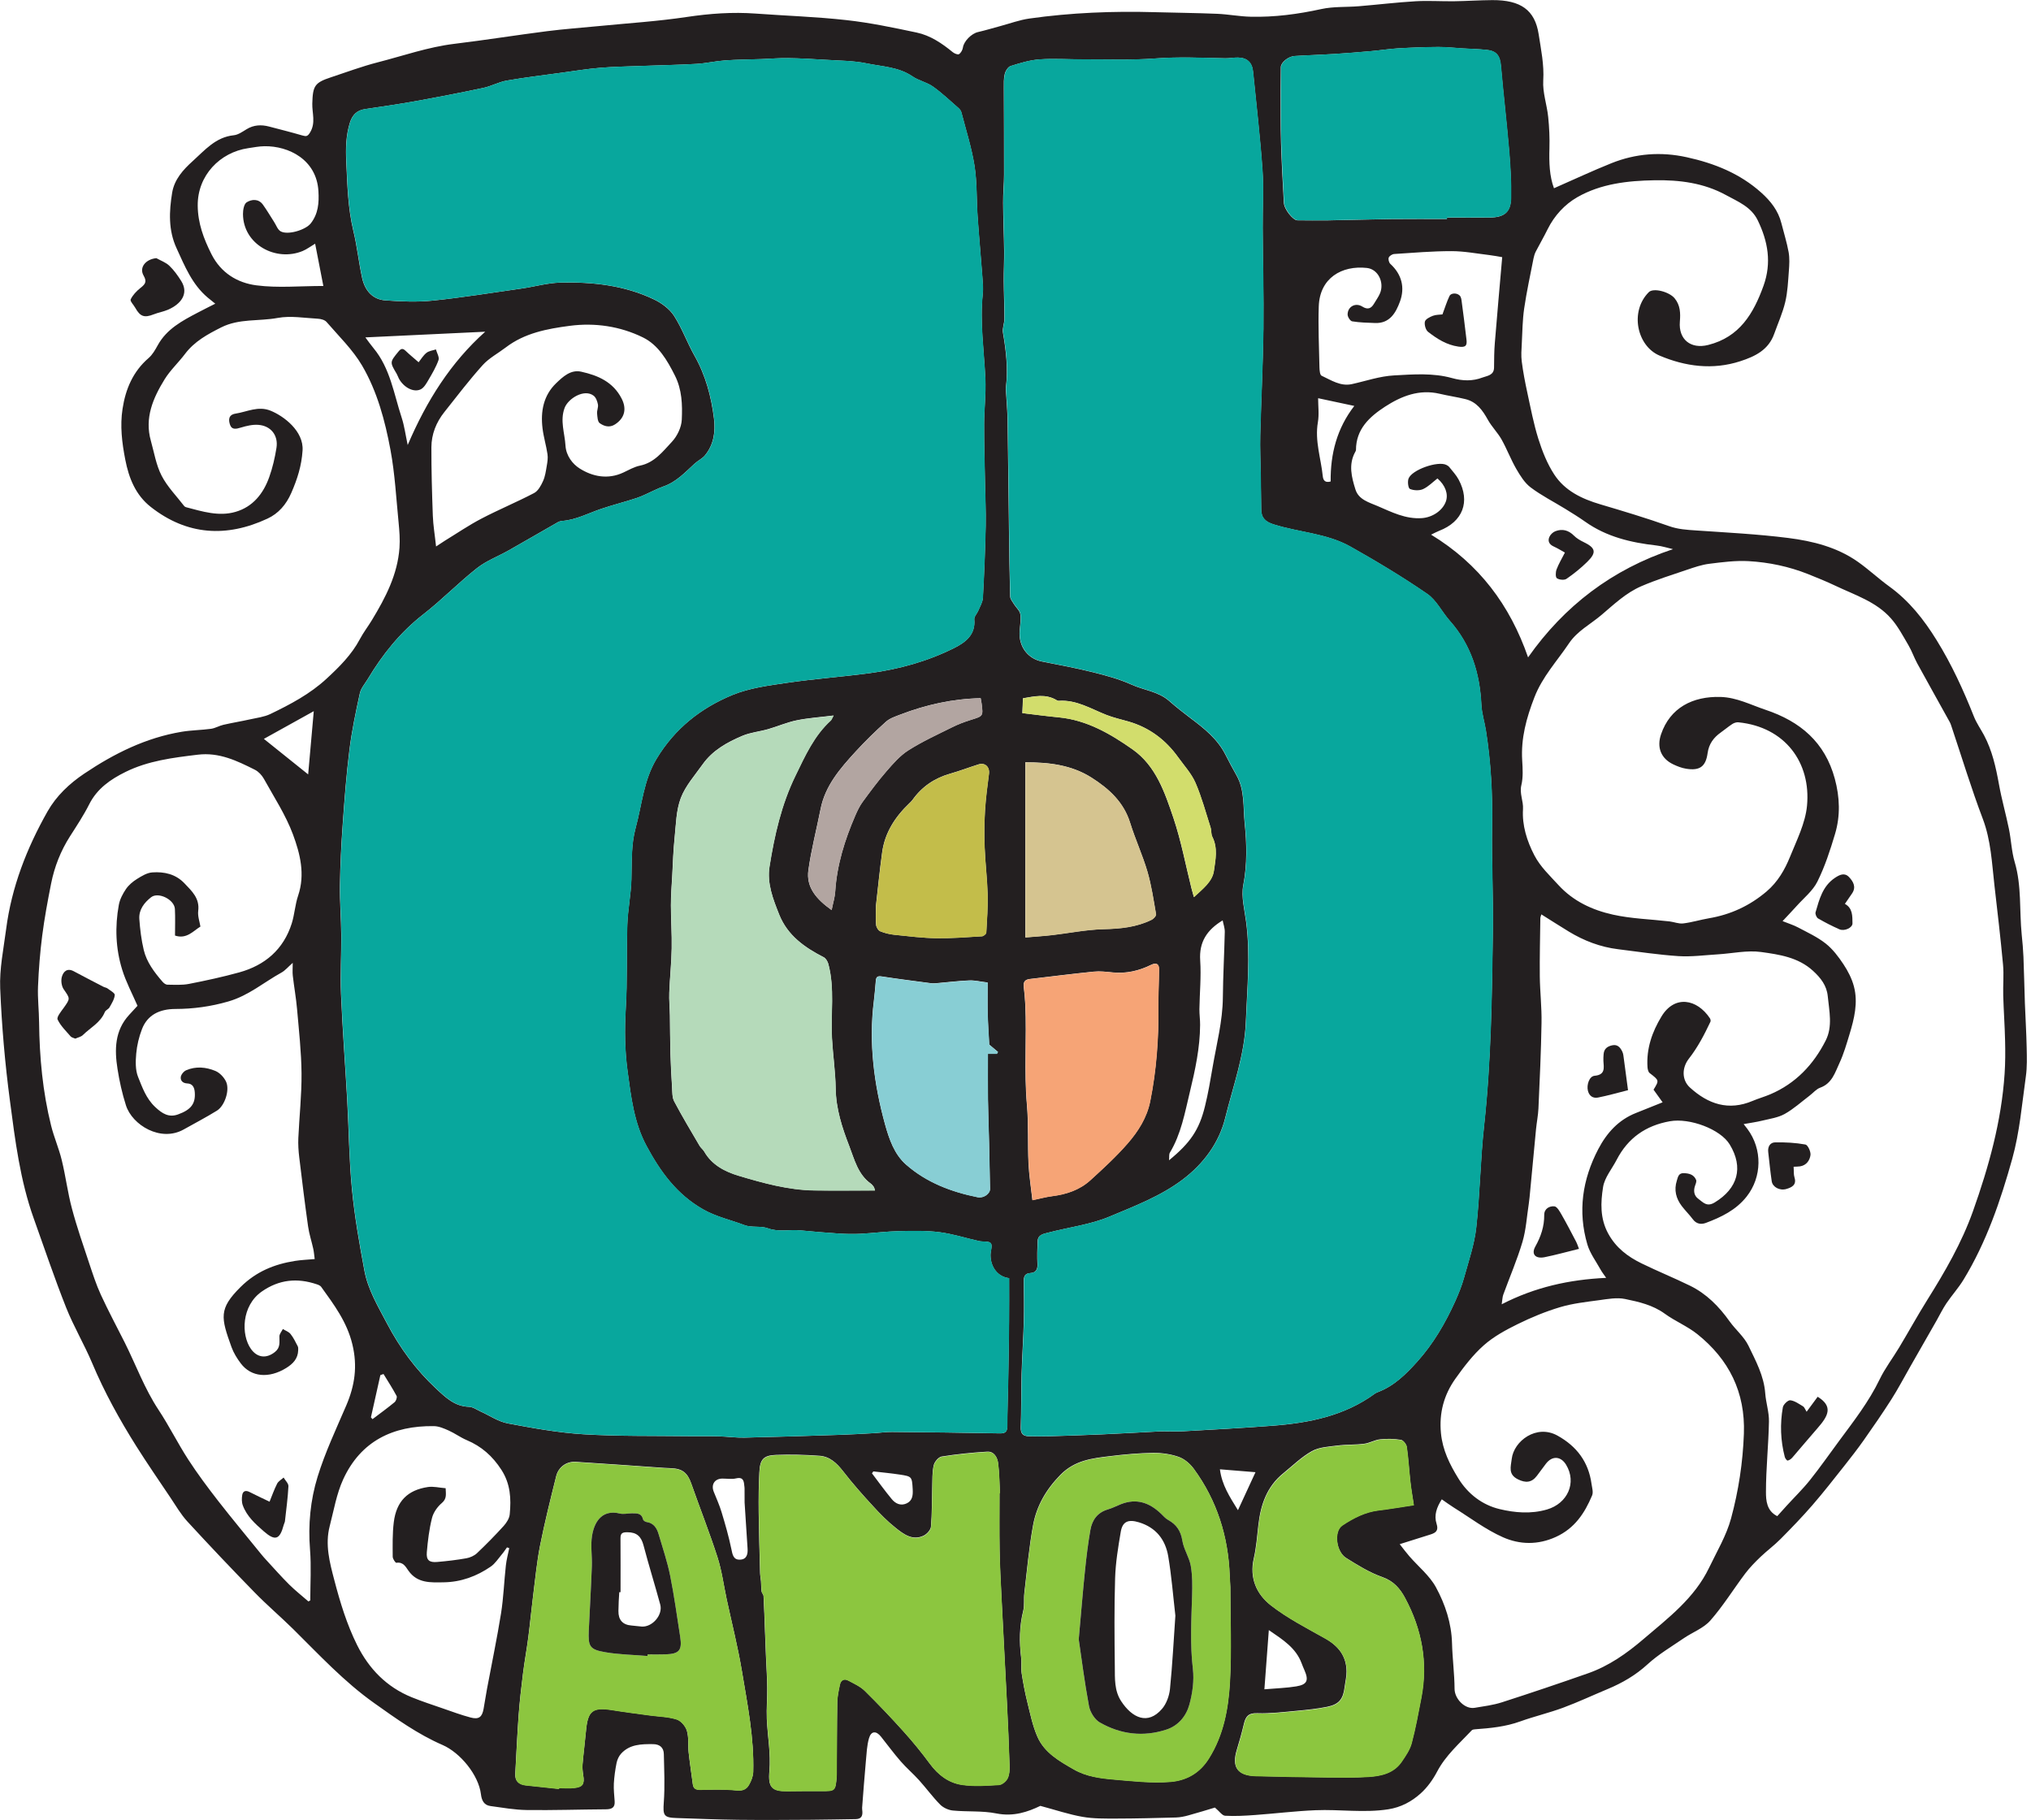
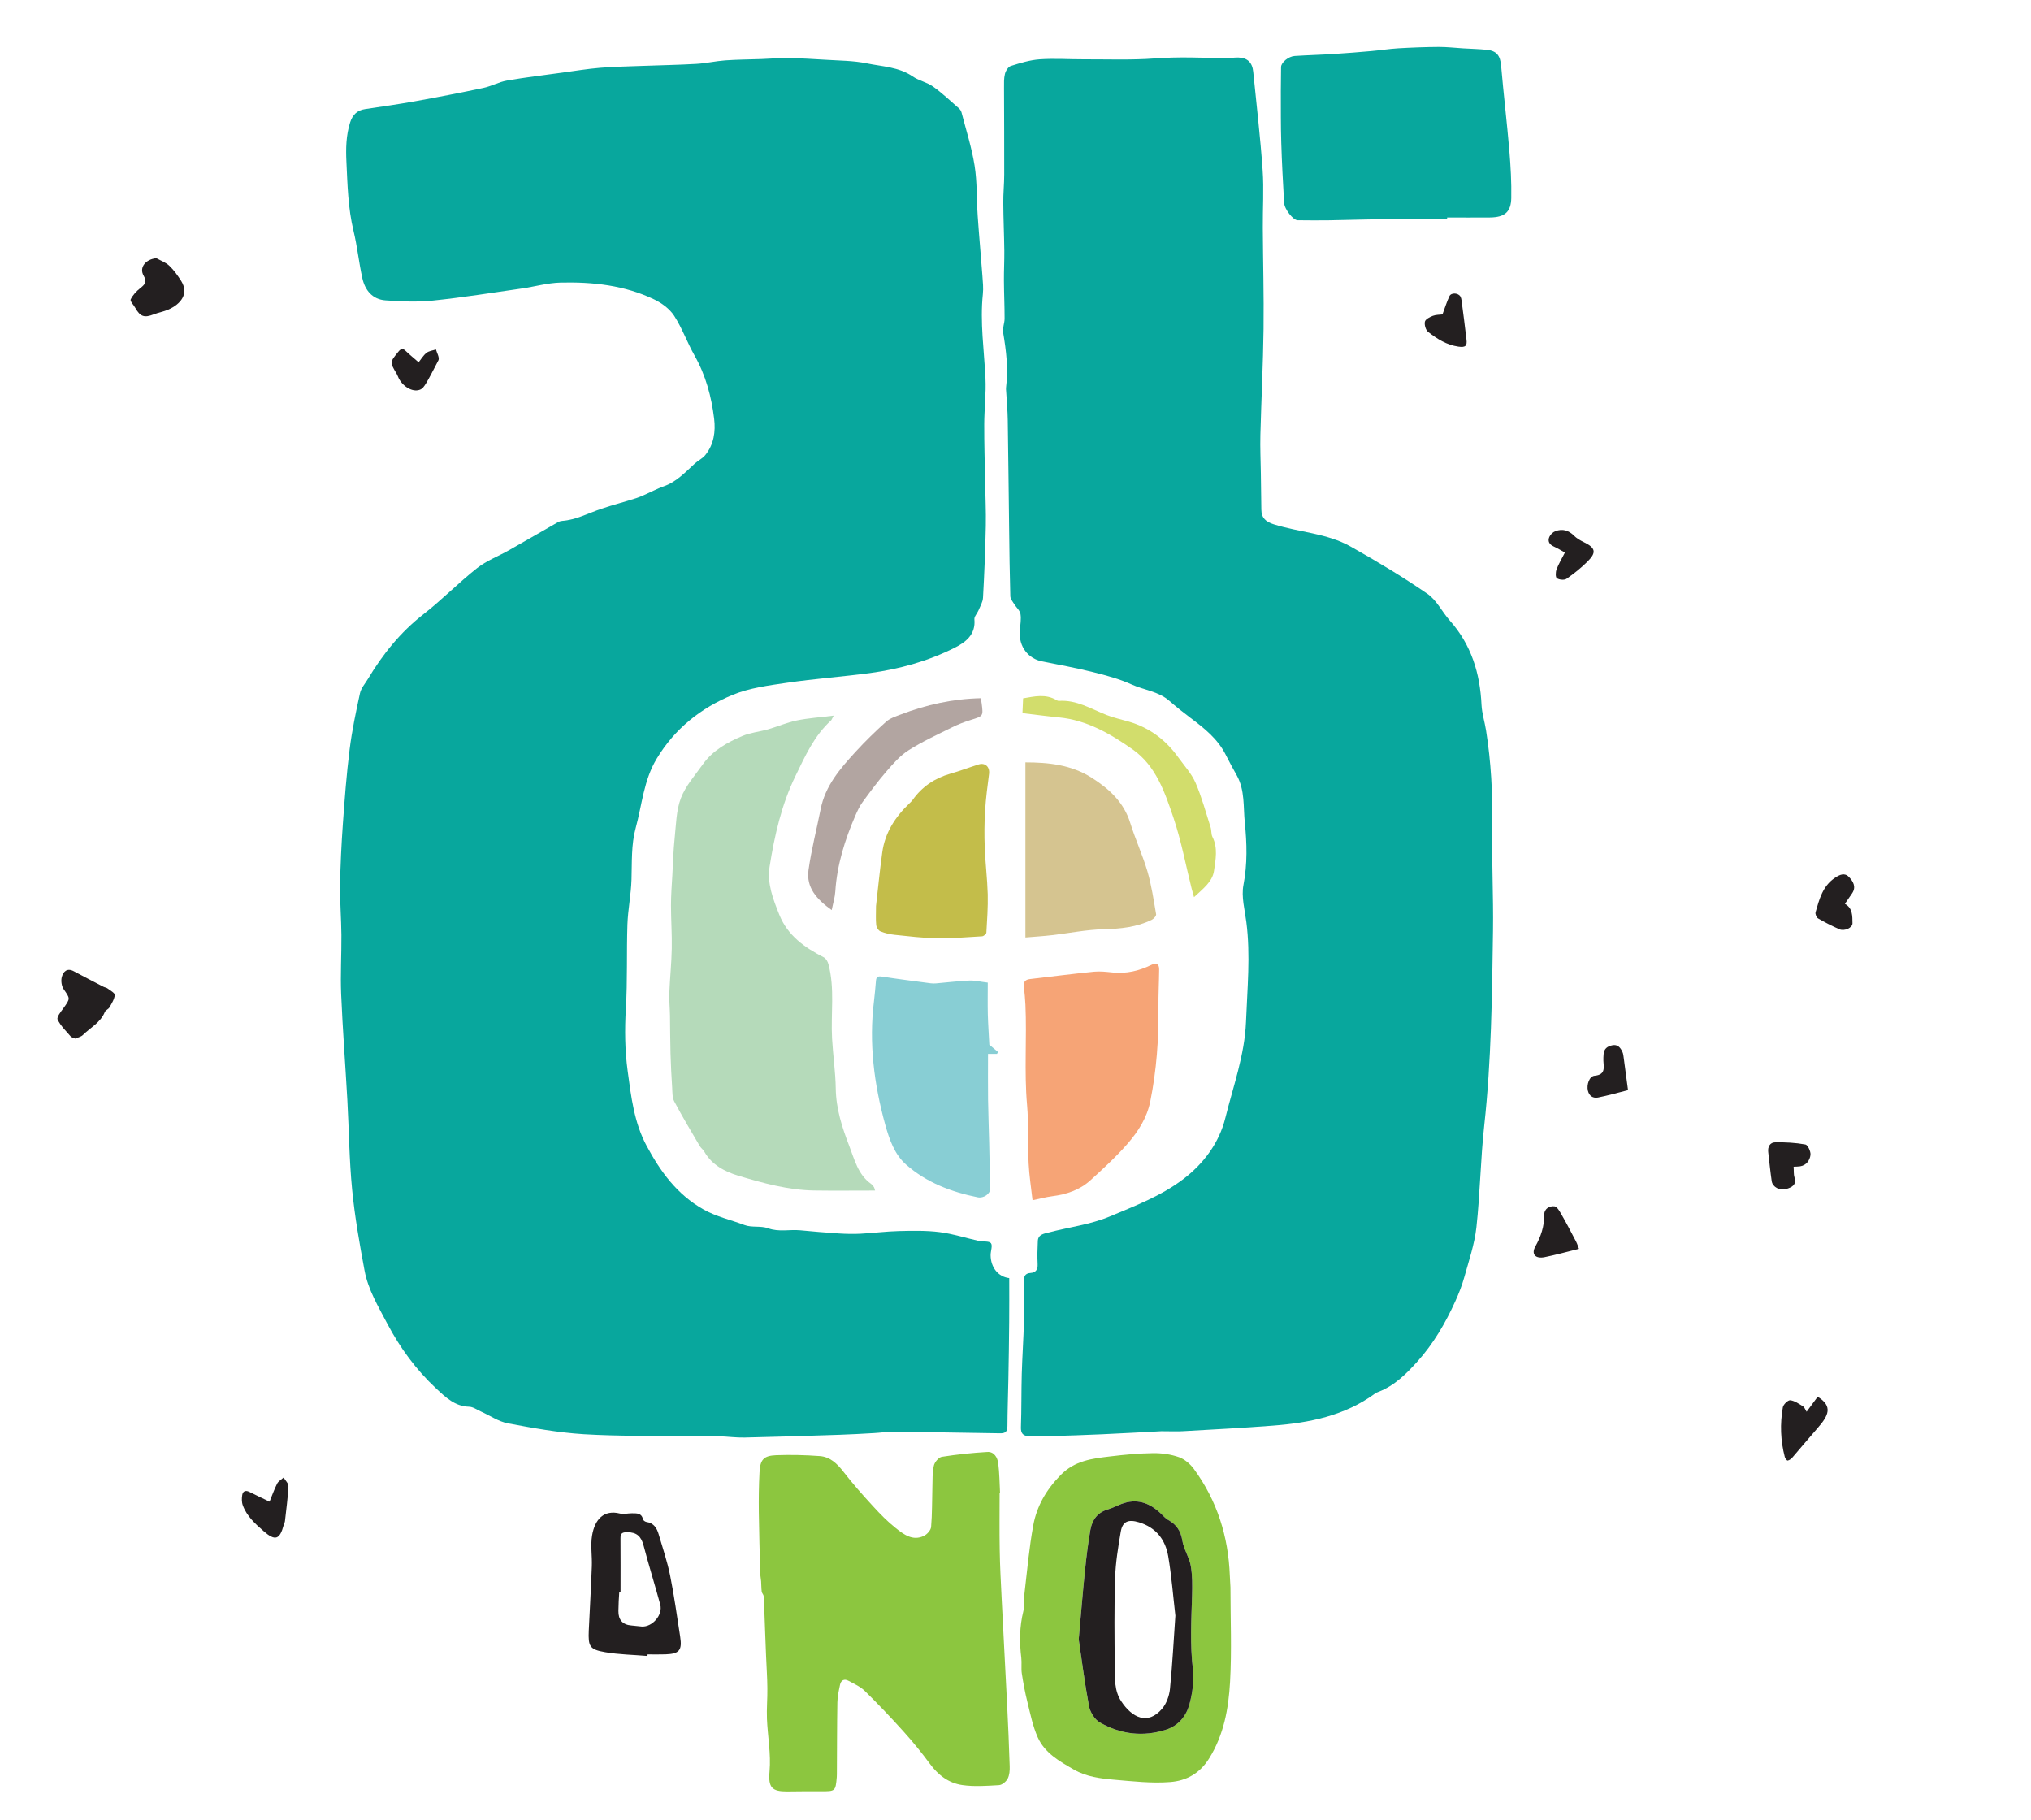
<svg xmlns="http://www.w3.org/2000/svg" width="100%" height="100%" viewBox="0 0 337 302" xml:space="preserve" style="fill-rule:evenodd;clip-rule:evenodd;stroke-linejoin:round;stroke-miterlimit:2;">
  <g transform="matrix(1,0,0,1,-8.88178e-15,-17.5)">
    <g transform="matrix(0.824,0,0,0.824,63.636,91.501)">
-       <path d="M0,186.844C-0.218,186.914 -0.425,186.993 -0.633,187.063C-1.267,189.899 -1.9,192.735 -2.534,195.565C-2.425,195.689 -2.316,195.812 -2.217,195.932C-0.733,194.808 0.782,193.713 2.217,192.526C2.523,192.279 2.781,191.541 2.633,191.254C1.831,189.744 0.891,188.305 0,186.844M172.057,214.262C173.315,211.54 174.413,209.164 175.59,206.612C173.304,206.423 170.949,206.231 168.424,206.028C168.831,209.185 170.34,211.481 172.057,214.262M98.634,206.452C98.535,206.581 98.446,206.71 98.356,206.838C99.683,208.58 100.96,210.363 102.355,212.045C103.087,212.931 104.127,213.436 105.304,212.91C106.542,212.362 106.622,211.223 106.562,210.066C106.414,207.502 106.414,207.462 103.928,207.086C102.167,206.819 100.396,206.66 98.634,206.452M-14.045,53.385C-17.342,55.211 -20.805,57.136 -24.092,58.962C-21.132,61.338 -18.271,63.635 -15.174,66.114C-14.807,61.961 -14.431,57.666 -14.045,53.385M188.201,-9.631C188.201,-8.047 188.428,-6.369 188.152,-4.786C187.503,-1.039 188.775,2.475 189.141,6.097C189.24,7.003 189.695,7.419 190.725,7.136C190.666,1.559 191.992,-3.558 195.486,-8.076C192.942,-8.621 190.706,-9.096 188.201,-9.631M177.381,250.324C179.797,250.113 181.816,250.064 183.795,249.737C186.002,249.37 186.349,248.539 185.45,246.481C185.251,246.015 185.042,245.549 184.875,245.079C183.727,242.001 181.144,240.358 178.274,238.404C177.966,242.451 177.689,246.188 177.381,250.324M72.711,212.718C72.711,211.574 72.711,210.719 72.702,209.863C72.702,209.659 72.662,209.462 72.641,209.259C72.562,208.225 72.314,207.531 70.959,207.864C70.108,208.075 69.158,207.893 68.248,207.898C66.683,207.903 65.912,209.106 66.504,210.56C67.048,211.916 67.653,213.252 68.069,214.638C68.811,217.088 69.524,219.553 70.039,222.051C70.276,223.199 70.434,224.28 71.791,224.22C73.167,224.17 73.394,223.091 73.304,221.903C73.087,218.751 72.888,215.593 72.711,212.718M20.479,-23.018C12.512,-22.637 4.504,-22.26 -3.652,-21.875C-3.147,-21.192 -2.613,-20.429 -2.019,-19.717C1.356,-15.654 2.079,-10.511 3.652,-5.726C4.197,-4.058 4.425,-2.291 4.87,-0.208C8.69,-9.136 13.54,-16.812 20.479,-23.018M168.979,95.506C165.835,97.406 164.199,99.841 164.455,103.588C164.673,106.829 164.346,110.115 164.296,113.382C164.287,114.436 164.445,115.49 164.436,116.544C164.416,121.161 163.446,125.621 162.368,130.079C161.357,134.266 160.615,138.513 158.348,142.274C158.151,142.611 158.244,143.125 158.18,143.808C162.457,140.314 164.257,137.677 165.415,132.94C166.058,130.346 166.504,127.699 166.955,125.061C167.751,120.4 168.979,115.802 169.018,111.016C169.058,106.621 169.306,102.227 169.404,97.832C169.424,97.07 169.127,96.298 168.979,95.506M128.634,53.766C131.198,54.068 133.588,54.389 135.989,54.622C141.63,55.172 146.362,57.933 150.816,61.061C155.537,64.377 157.319,69.746 159.061,74.884C160.615,79.501 161.515,84.351 162.703,89.092C162.833,89.587 162.981,90.082 163.178,90.814C165,89.122 166.9,87.697 167.207,85.499C167.524,83.281 168.019,80.921 166.89,78.684C166.604,78.125 166.722,77.383 166.523,76.764C165.559,73.76 164.743,70.682 163.495,67.802C162.684,65.941 161.229,64.362 160.021,62.684C157.507,59.17 154.23,56.686 150.039,55.469C148.54,55.038 147.005,54.696 145.56,54.133C142.437,52.905 139.512,51.044 135.958,51.296C135.82,51.306 135.652,51.242 135.534,51.163C133.296,49.807 131,50.415 128.763,50.782C128.713,51.87 128.673,52.816 128.634,53.766M90.23,93.427C90.517,91.982 90.883,90.834 90.953,89.666C91.299,84.311 92.873,79.298 94.981,74.423C95.398,73.463 95.853,72.488 96.466,71.652C98.01,69.544 99.564,67.44 101.277,65.47C102.613,63.931 104.008,62.318 105.701,61.249C108.483,59.482 111.511,58.096 114.476,56.627C115.677,56.023 116.956,55.543 118.236,55.142C120.746,54.36 120.756,54.4 120.429,51.841C120.389,51.509 120.31,51.178 120.241,50.767C114.589,50.891 109.25,52.078 104.078,54.063C103.058,54.454 101.94,54.815 101.167,55.513C99.04,57.423 96.981,59.428 95.051,61.536C91.952,64.921 88.933,68.376 88.003,73.102C87.191,77.195 86.133,81.253 85.554,85.38C85.074,88.855 87.162,91.24 90.23,93.427M-13.769,-40.74C-14.709,-40.186 -15.45,-39.612 -16.292,-39.265C-21.637,-37.058 -28.259,-40.542 -28.299,-46.713C-28.308,-47.53 -28.09,-48.743 -27.556,-49.074C-26.546,-49.698 -25.18,-49.836 -24.29,-48.609C-23.478,-47.486 -22.785,-46.283 -22.033,-45.12C-21.607,-44.472 -21.331,-43.581 -20.726,-43.235C-19.291,-42.413 -15.679,-43.502 -14.639,-44.843C-13.144,-46.768 -12.967,-48.945 -13.105,-51.291C-13.456,-57.676 -19.112,-60.432 -23.953,-60.367C-25.062,-60.358 -26.16,-60.13 -27.259,-59.972C-32.94,-59.14 -37.473,-54.468 -37.414,-48.401C-37.385,-44.858 -36.216,-41.75 -34.653,-38.642C-32.743,-34.846 -29.417,-32.851 -25.596,-32.356C-21.291,-31.792 -16.856,-32.228 -12.115,-32.228C-12.63,-34.9 -13.154,-37.612 -13.769,-40.74M99.148,92.616C99.148,94.209 99.07,95.328 99.188,96.427C99.237,96.891 99.619,97.535 100.01,97.693C100.93,98.07 101.93,98.307 102.919,98.406C105.72,98.698 108.522,99.044 111.333,99.089C114.392,99.134 117.45,98.891 120.508,98.703C120.815,98.688 121.349,98.247 121.37,97.98C121.517,95.417 121.706,92.833 121.646,90.27C121.558,87.112 121.162,83.965 121.042,80.812C120.945,78.353 120.963,75.878 121.112,73.423C121.261,70.929 121.597,68.45 121.914,65.97C122.082,64.604 121.131,63.684 119.816,64.094C117.906,64.694 116.035,65.416 114.114,65.96C110.947,66.861 108.392,68.593 106.493,71.281C106.315,71.523 106.087,71.731 105.869,71.939C103.019,74.66 100.95,77.838 100.406,81.807C99.89,85.558 99.525,89.32 99.148,92.616M129.229,63.674L129.229,98.93C131.193,98.762 132.851,98.668 134.495,98.475C137.999,98.074 141.492,97.357 145.005,97.268C148.381,97.189 151.627,96.872 154.676,95.367C155.072,95.175 155.606,94.57 155.547,94.248C155.052,91.373 154.627,88.464 153.815,85.673C152.835,82.351 151.37,79.179 150.34,75.873C149.044,71.677 146.075,68.994 142.57,66.762C138.454,64.144 133.831,63.674 129.229,63.674M225.269,-38.028C224.556,-38.147 223.626,-38.34 222.685,-38.449C220.141,-38.751 217.598,-39.241 215.054,-39.241C211.213,-39.246 207.363,-38.914 203.528,-38.666C203.126,-38.642 202.562,-38.285 202.424,-37.949C202.286,-37.607 202.463,-36.935 202.741,-36.677C205.057,-34.554 205.71,-31.902 204.681,-29.09C203.87,-26.888 202.662,-24.661 199.682,-24.77C198.137,-24.824 196.574,-24.859 195.06,-25.106C194.664,-25.171 194.129,-26.012 194.14,-26.492C194.149,-28.091 195.743,-28.932 197.099,-28.08C198.177,-27.403 198.88,-27.67 199.464,-28.674C199.871,-29.372 200.366,-30.035 200.672,-30.773C201.553,-32.916 200.306,-35.603 198.03,-35.855C192.971,-36.414 188.517,-33.836 188.33,-28.11C188.191,-24.028 188.389,-19.934 188.468,-15.842C188.488,-15.262 188.556,-14.323 188.889,-14.164C190.813,-13.268 192.724,-11.967 194.991,-12.467C197.831,-13.09 200.578,-14.065 203.533,-14.223C207.432,-14.441 211.362,-14.739 215.143,-13.689C217.31,-13.085 219.311,-13.035 221.309,-13.798C222.23,-14.144 223.596,-14.223 223.626,-15.768C223.645,-17.435 223.645,-19.108 223.785,-20.771C224.25,-26.497 224.764,-32.228 225.269,-38.028M121.646,108.007C120.127,107.829 119.024,107.542 117.945,107.591C115.698,107.69 113.47,107.968 111.234,108.16C110.882,108.19 110.521,108.19 110.174,108.145C106.883,107.71 103.593,107.295 100.306,106.789C99.485,106.661 99.188,106.879 99.128,107.656C99.009,109.017 98.902,110.377 98.733,111.729C97.684,120.181 98.748,128.447 100.989,136.582C101.811,139.532 102.85,142.591 105.22,144.669C109.324,148.272 114.312,150.163 119.618,151.232C120.845,151.479 122.141,150.504 122.122,149.559C122.053,146.49 122.002,143.422 121.933,140.354C121.865,137.429 121.746,134.504 121.706,131.584C121.666,128.526 121.696,125.467 121.696,122.359L123.498,122.359C123.576,122.236 123.646,122.112 123.724,121.983C123.151,121.503 122.577,121.023 121.963,120.509C121.865,118.558 121.716,116.49 121.656,114.421C121.607,112.318 121.646,110.209 121.646,108.007M130.664,151.835C132.109,151.539 133.366,151.187 134.653,151.024C137.523,150.658 140.195,149.757 142.333,147.807C144.937,145.441 147.54,143.046 149.846,140.398C151.955,137.969 153.706,135.226 154.37,131.95C155.636,125.67 156.091,119.33 156.022,112.936C155.992,110.412 156.14,107.888 156.161,105.364C156.17,104.206 155.557,103.974 154.567,104.454C152.113,105.666 149.548,106.255 146.797,105.978C145.55,105.854 144.273,105.696 143.037,105.82C138.731,106.255 134.44,106.8 130.139,107.304C129.229,107.413 128.792,107.849 128.912,108.829C129.06,110.027 129.168,111.239 129.229,112.451C129.536,119.167 128.961,125.893 129.555,132.614C129.901,136.523 129.694,140.477 129.873,144.402C129.991,146.847 130.376,149.281 130.664,151.835M259.665,20.761C258.556,20.509 257.461,20.148 256.338,20.024C251.211,19.445 246.296,18.291 241.991,15.243C240.675,14.313 239.294,13.466 237.923,12.62C235.607,11.195 233.152,9.957 230.99,8.324C229.772,7.404 228.882,5.944 228.09,4.582C226.991,2.672 226.208,0.579 225.129,-1.341C224.337,-2.732 223.15,-3.9 222.378,-5.295C221.309,-7.226 220.102,-8.908 217.845,-9.452C216.142,-9.868 214.391,-10.115 212.688,-10.521C208.571,-11.491 204.978,-10.066 201.662,-7.918C198.544,-5.884 195.833,-3.415 195.823,0.787C195.823,0.926 195.743,1.074 195.665,1.202C194.278,3.721 194.942,6.285 195.718,8.75C196.357,10.789 198.416,11.334 200.157,12.075C203.018,13.303 205.819,14.748 209.105,14.515C211.224,14.362 213.262,13.006 213.925,11.165C214.45,9.69 213.846,7.928 212.233,6.523C211.292,7.245 210.407,8.18 209.323,8.676C208.571,9.012 207.462,8.958 206.691,8.641C206.344,8.502 206.175,7.177 206.403,6.568C207.056,4.771 212.333,2.945 214.025,3.801C214.243,3.91 214.47,4.053 214.619,4.241C215.272,5.068 216.014,5.85 216.5,6.761C218.884,11.214 217.331,15.233 212.589,17.064C212.144,17.238 211.718,17.475 210.946,17.841C220.617,23.731 226.822,32.011 230.479,42.552C237.78,32.178 247.401,24.834 259.665,20.761M10.582,20.222C11.363,19.707 11.848,19.375 12.343,19.069C14.798,17.569 17.183,15.936 19.727,14.61C23.202,12.793 26.843,11.289 30.317,9.468C31.129,9.047 31.713,7.968 32.119,7.062C32.554,6.122 32.693,5.038 32.871,3.999C33.01,3.222 33.138,2.405 33.019,1.638C32.763,-0.109 32.228,-1.821 32.02,-3.573C31.604,-6.978 32.208,-10.195 34.772,-12.66C36.123,-13.956 37.702,-15.436 39.8,-14.971C43.166,-14.228 46.223,-12.922 47.951,-9.552C48.995,-7.517 48.6,-5.642 46.62,-4.36C45.491,-3.628 44.402,-3.993 43.542,-4.602C43.105,-4.905 43.066,-5.889 43.007,-6.577C42.957,-7.166 43.284,-7.809 43.176,-8.374C43.057,-9.002 42.784,-9.769 42.314,-10.131C40.423,-11.585 37.176,-9.572 36.465,-7.671C35.505,-5.093 36.494,-2.618 36.642,-0.094C36.771,1.99 38.107,3.642 39.483,4.509C42.096,6.167 45.194,6.785 48.292,5.335C49.386,4.825 50.47,4.187 51.628,3.949C54.558,3.36 56.241,1.099 58.052,-0.831C59.131,-1.969 59.992,-3.761 60.061,-5.301C60.2,-8.295 60.11,-11.363 58.675,-14.198C57.126,-17.282 55.33,-20.355 52.251,-21.864C47.659,-24.121 42.571,-24.874 37.474,-24.2C32.951,-23.607 28.417,-22.755 24.617,-19.851C23.062,-18.662 21.251,-17.718 19.964,-16.292C17.252,-13.273 14.778,-10.031 12.254,-6.844C10.61,-4.776 9.65,-2.381 9.641,0.252C9.631,4.84 9.76,9.428 9.928,14.011C9.997,15.956 10.334,17.896 10.582,20.222M12.512,209.837C12.541,211.006 12.798,211.926 11.739,212.822C10.848,213.574 10.036,214.728 9.76,215.846C9.195,218.087 8.917,220.418 8.72,222.725C8.582,224.315 9.206,224.833 10.819,224.685C12.778,224.517 14.739,224.288 16.678,223.943C17.431,223.809 18.262,223.443 18.816,222.923C20.677,221.161 22.479,219.33 24.201,217.429C24.785,216.785 25.349,215.891 25.418,215.064C25.715,211.955 25.577,208.982 23.736,206.125C21.944,203.355 19.727,201.405 16.747,200.148C15.49,199.617 14.372,198.782 13.135,198.227C12.185,197.802 11.136,197.346 10.125,197.336C1.91,197.228 -4.583,200.35 -8.116,208.041C-9.462,210.971 -10.006,214.281 -10.828,217.439C-11.808,221.181 -10.848,224.775 -9.898,228.376C-8.729,232.85 -7.383,237.26 -5.325,241.403C-2.93,246.213 0.633,249.875 5.671,251.924C7.73,252.76 9.849,253.448 11.946,254.175C13.797,254.814 15.639,255.502 17.525,256.001C19.192,256.448 19.856,255.927 20.153,254.249C20.4,252.904 20.593,251.553 20.845,250.211C21.785,245.154 22.854,240.111 23.667,235.028C24.171,231.851 24.28,228.605 24.637,225.398C24.765,224.22 25.082,223.062 25.319,221.899C25.171,221.849 25.012,221.8 24.864,221.75C24.517,222.226 24.201,222.725 23.815,223.169C23.102,224.012 22.479,225.007 21.598,225.615C18.767,227.566 15.609,228.733 12.125,228.782C9.522,228.823 6.83,229.01 5.028,226.456C4.454,225.645 3.958,224.635 2.594,224.853C2.405,224.882 1.851,224.062 1.851,223.625C1.841,221.31 1.782,218.968 2.068,216.677C2.594,212.47 4.851,210.204 8.948,209.595C10.046,209.432 11.215,209.739 12.512,209.837M170.512,229.752C170.463,228.902 170.415,228.139 170.384,227.382C170.092,219.507 167.821,212.282 163.144,205.904C162.407,204.899 161.278,203.928 160.121,203.524C158.497,202.953 156.666,202.701 154.934,202.721C152.063,202.76 149.183,203.028 146.333,203.374C142.714,203.805 139.206,204.196 136.316,207.135C133.435,210.075 131.515,213.371 130.802,217.271C129.98,221.775 129.575,226.363 129.041,230.921C128.892,232.118 129.099,233.385 128.813,234.532C128.031,237.666 128.011,240.788 128.397,243.955C128.515,244.985 128.348,246.044 128.496,247.064C128.792,248.999 129.15,250.934 129.625,252.834C130.218,255.22 130.703,257.684 131.693,259.912C133.108,263.089 136.058,264.757 138.978,266.43C141.542,267.899 144.322,268.236 147.125,268.478C150.875,268.8 154.667,269.236 158.387,268.944C161.536,268.7 164.287,267.276 166.188,264.241C169.197,259.451 170.127,254.142 170.434,248.767C170.79,242.412 170.512,236.029 170.512,229.752M214.124,-45.709L214.124,-46.001C217.013,-46.001 219.894,-45.976 222.785,-46.006C225.695,-46.045 226.991,-47.094 227.041,-49.915C227.1,-53.093 226.921,-56.285 226.655,-59.457C226.169,-65.149 225.497,-70.825 225.001,-76.516C224.823,-78.58 224.14,-79.56 222.082,-79.768C220.507,-79.926 218.914,-79.961 217.34,-80.055C215.698,-80.154 214.054,-80.352 212.412,-80.342C209.7,-80.327 206.977,-80.223 204.265,-80.065C202.463,-79.956 200.682,-79.669 198.89,-79.51C196.386,-79.288 193.873,-79.085 191.359,-78.927C188.715,-78.759 186.073,-78.689 183.44,-78.521C182.164,-78.437 180.708,-77.214 180.688,-76.303C180.659,-74.7 180.639,-73.097 180.639,-71.488C180.653,-68.019 180.619,-64.545 180.728,-61.08C180.846,-57.037 181.074,-52.999 181.302,-48.96C181.376,-47.639 183.147,-45.451 184.018,-45.447C186.023,-45.436 188.033,-45.402 190.042,-45.431C194.377,-45.506 198.712,-45.644 203.057,-45.699C206.74,-45.744 210.432,-45.709 214.124,-45.709M207.453,213.228C207.205,211.574 206.937,210.085 206.769,208.59C206.502,206.235 206.374,203.86 206.038,201.508C205.967,200.969 205.343,200.168 204.878,200.093C203.512,199.881 202.078,199.841 200.692,199.989C199.603,200.103 198.564,200.746 197.465,200.885C195.683,201.113 193.852,201.018 192.07,201.246C190.329,201.469 188.408,201.553 186.944,202.369C184.835,203.543 183.064,205.305 181.173,206.838C177.857,209.521 176.62,213.203 176.165,217.271C175.908,219.514 175.749,221.784 175.244,223.971C174.333,227.916 175.808,231.168 178.659,233.396C182.004,236.003 185.875,237.978 189.607,240.076C192.279,241.58 193.913,243.639 193.922,246.757C193.931,247.801 193.665,248.846 193.536,249.885C193.239,252.305 192.417,253.36 190.017,253.845C188.022,254.249 185.994,254.458 183.964,254.646C181.296,254.888 178.615,255.23 175.957,255.136C174.184,255.072 173.611,255.779 173.264,257.249C172.848,259.011 172.365,260.758 171.83,262.495C170.761,265.984 171.949,267.692 175.629,267.781C180.44,267.899 185.251,267.989 190.051,268.043C192.843,268.068 195.634,268.117 198.405,267.929C200.95,267.761 203.444,267.176 205.017,264.87C205.809,263.707 206.661,262.475 207.017,261.149C207.818,258.146 208.373,255.067 208.966,252.002C210.333,244.911 209.076,238.205 205.69,231.906C204.71,230.079 203.423,228.526 201.158,227.733C198.574,226.833 196.168,225.333 193.823,223.864C191.793,222.596 191.308,218.469 193.06,217.306C195.267,215.831 197.663,214.594 200.405,214.272C202.702,213.994 204.978,213.599 207.453,213.228M35.336,270.364C35.336,270.304 35.346,270.255 35.346,270.196C36.366,270.196 37.385,270.289 38.385,270.176C40.137,269.983 40.503,269.384 40.215,267.632C40.097,266.89 40.018,266.118 40.077,265.375C40.265,263.158 40.562,260.95 40.76,258.734C41.136,254.576 42.086,253.854 46.184,254.517C48.678,254.923 51.182,255.23 53.677,255.572C55.478,255.814 57.339,255.839 59.032,256.378C59.903,256.655 60.823,257.749 61.09,258.659C61.497,260.021 61.288,261.545 61.437,262.99C61.674,265.138 62.001,267.276 62.278,269.413C62.387,270.285 62.873,270.552 63.733,270.542C66.163,270.513 68.613,270.404 71.018,270.661C72.246,270.799 73.047,270.483 73.572,269.581C74.027,268.8 74.413,267.84 74.443,266.948C74.64,260.079 73.285,253.364 72.167,246.639C71.354,241.764 70.127,236.953 69.088,232.114C68.49,229.307 68.118,226.417 67.242,223.699C65.633,218.712 63.704,213.831 61.966,208.887C61.209,206.73 60.189,205.889 57.888,205.804C57.379,205.789 56.875,205.77 56.369,205.73C50.48,205.324 44.581,204.889 38.692,204.522C36.821,204.413 35.207,205.592 34.762,207.433C33.613,212.055 32.456,216.688 31.525,221.36C30.873,224.665 30.556,228.049 30.13,231.405C29.773,234.226 29.515,237.052 29.149,239.867C28.833,242.313 28.378,244.747 28.076,247.198C27.725,249.994 27.408,252.795 27.2,255.606C26.923,259.515 26.744,263.43 26.527,267.345C26.453,268.78 27.239,269.484 28.595,269.642C30.842,269.888 33.089,270.122 35.336,270.364M255.745,129.594C256.902,127.709 256.888,127.734 254.962,126.249C254.675,126.031 254.557,125.472 254.527,125.061C254.28,121.33 255.458,117.955 257.348,114.847C259.991,110.477 264.505,111.313 267.097,115.222C267.217,115.406 267.285,115.737 267.197,115.921C265.969,118.519 264.643,121.073 262.861,123.349C261.417,125.195 261.426,127.655 263.06,129.149C266.722,132.499 270.844,133.91 275.699,131.851C276.863,131.362 278.084,131.02 279.248,130.525C284.35,128.352 287.948,124.557 290.408,119.701C291.853,116.856 291.115,113.758 290.824,110.754C290.615,108.631 289.418,107.087 287.854,105.661C284.879,102.934 281.074,102.385 277.421,101.875C274.59,101.484 271.611,102.167 268.691,102.345C266.048,102.504 263.386,102.87 260.762,102.702C256.695,102.435 252.647,101.811 248.588,101.311C245.026,100.871 241.739,99.614 238.68,97.758C236.855,96.644 235.057,95.491 233.152,94.298C233.063,94.625 232.949,94.853 232.949,95.085C232.9,98.985 232.8,102.89 232.84,106.789C232.88,109.917 233.247,113.04 233.187,116.163C233.098,121.894 232.821,127.625 232.568,133.356C232.503,134.761 232.217,136.157 232.079,137.558C231.633,142.116 231.217,146.678 230.782,151.237C230.742,151.677 230.693,152.113 230.624,152.548C230.223,155.122 230.079,157.774 229.347,160.248C228.278,163.851 226.773,167.326 225.486,170.86C225.308,171.344 225.308,171.899 225.169,172.8C231.89,169.35 238.759,167.831 246.204,167.484C245.737,166.801 245.372,166.346 245.089,165.836C244.164,164.163 242.957,162.565 242.422,160.773C240.458,154.097 241.413,147.678 244.619,141.552C246.341,138.275 248.688,135.677 252.202,134.286C253.963,133.594 255.709,132.881 257.571,132.138C256.962,131.282 256.349,130.436 255.745,129.594M90.626,54.251C87.885,54.597 85.49,54.746 83.172,55.226C81.218,55.627 79.352,56.448 77.432,57.003C75.72,57.492 73.889,57.656 72.265,58.339C69.198,59.636 66.267,61.259 64.267,64.07C62.704,66.277 60.804,68.395 59.863,70.86C58.913,73.349 58.892,76.21 58.606,78.922C58.349,81.386 58.269,83.876 58.141,86.35C58.023,88.389 57.865,90.423 57.865,92.458C57.865,95.347 58.082,98.247 58.023,101.138C57.972,104.093 57.656,107.042 57.538,109.996C57.477,111.546 57.636,113.094 57.666,114.649C57.706,117.193 57.696,119.736 57.77,122.28C57.834,124.561 57.953,126.843 58.101,129.124C58.161,130.07 58.107,131.143 58.527,131.935C60.13,134.969 61.902,137.919 63.644,140.888C63.892,141.314 64.336,141.626 64.584,142.056C66.119,144.749 68.772,146.09 71.454,146.896C76.413,148.381 81.441,149.777 86.686,149.866C90.735,149.925 94.784,149.875 98.96,149.875C98.821,149.45 98.811,149.292 98.733,149.182C98.554,148.945 98.367,148.678 98.128,148.51C95.505,146.649 94.798,143.571 93.759,140.888C92.338,137.226 91.101,133.425 91.042,129.347C90.992,125.987 90.488,122.636 90.299,119.271C90.023,114.273 90.883,109.215 89.567,104.276C89.428,103.771 89.072,103.147 88.642,102.924C84.786,100.954 81.362,98.534 79.679,94.348C78.442,91.25 77.179,88.038 77.719,84.663C78.718,78.372 80.115,72.177 82.945,66.371C84.895,62.358 86.697,58.309 90.082,55.231C90.215,55.107 90.27,54.894 90.626,54.251M124.032,210.813C124.061,210.808 124.091,210.808 124.122,210.808C124.012,208.794 124.012,206.77 123.754,204.77C123.606,203.621 122.943,202.395 121.568,202.474C118.499,202.657 115.43,202.973 112.391,203.453C111.758,203.557 110.937,204.532 110.788,205.235C110.471,206.636 110.531,208.125 110.491,209.58C110.412,212.248 110.462,214.92 110.235,217.577C110.184,218.231 109.413,219.082 108.759,219.389C106.512,220.453 104.72,219.082 103.118,217.806C101.474,216.509 99.98,214.985 98.565,213.431C96.476,211.164 94.427,208.853 92.546,206.418C91.28,204.789 89.874,203.458 87.825,203.305C84.906,203.092 81.976,203.018 79.055,203.127C76.497,203.226 75.809,204.018 75.68,206.615C75.542,209.264 75.511,211.926 75.542,214.578C75.591,218.696 75.72,222.814 75.829,226.931C75.843,227.471 75.967,228 76.006,228.544C76.057,229.223 76.037,229.91 76.125,230.594C76.165,230.916 76.501,231.207 76.522,231.525C76.65,233.935 76.729,236.345 76.818,238.759C76.877,240.378 76.937,241.996 77.006,243.62C77.095,245.758 77.245,247.896 77.263,250.033C77.293,252.092 77.095,254.161 77.179,256.215C77.324,259.754 78.016,263.247 77.7,266.821C77.413,270.062 78.213,270.844 81.223,270.829C83.5,270.82 85.776,270.764 88.052,270.789C90.943,270.82 90.992,270.799 91.241,267.939C91.259,267.732 91.259,267.533 91.259,267.325C91.29,262.525 91.28,257.719 91.359,252.913C91.378,251.726 91.645,250.538 91.893,249.361C92.082,248.42 92.764,248.094 93.595,248.549C94.744,249.162 96.001,249.727 96.911,250.622C99.604,253.271 102.207,256.012 104.73,258.818C106.582,260.876 108.343,263.03 109.987,265.262C111.65,267.533 113.778,269.147 116.479,269.542C118.915,269.899 121.438,269.706 123.913,269.563C124.537,269.523 125.328,268.859 125.645,268.276C126.016,267.563 126.09,266.617 126.061,265.782C125.932,261.584 125.744,257.398 125.537,253.201C125.179,246.094 124.793,238.988 124.438,231.88C124.28,228.644 124.101,225.411 124.051,222.181C123.982,218.389 124.032,214.599 124.032,210.813M204.631,221.101C205.404,222.081 205.967,222.844 206.586,223.551C208.392,225.625 210.66,227.447 211.936,229.797C213.796,233.227 215.054,236.997 215.164,241.046C215.242,244.11 215.658,247.168 215.677,250.232C215.677,252.206 217.726,254.389 219.736,254.052C221.577,253.745 223.448,253.508 225.209,252.944C231.02,251.073 236.799,249.123 242.55,247.104C246.757,245.628 250.335,243.105 253.706,240.225C258.704,235.959 263.99,231.979 266.929,225.848C268.502,222.567 270.423,219.36 271.358,215.9C272.859,210.358 273.729,204.651 273.937,198.851C274.239,190.497 270.938,183.914 264.554,178.807C262.554,177.213 260.095,176.215 258.021,174.71C255.606,172.948 252.8,172.314 250.024,171.74C248.361,171.394 246.52,171.74 244.777,171.978C242.145,172.334 239.462,172.626 236.929,173.383C234.008,174.254 231.148,175.437 228.407,176.783C226.001,177.967 223.556,179.292 221.567,181.054C219.378,182.99 217.548,185.39 215.846,187.785C213.54,191.031 212.54,194.668 212.935,198.762C213.272,202.182 214.698,205.037 216.43,207.848C218.379,211.035 221.319,213.223 224.735,214.039C227.763,214.767 231.035,215.073 234.306,214.114C238.418,212.906 240.343,208.74 238.126,205.096C237.057,203.355 235.325,203.266 234.068,204.913C233.454,205.715 232.861,206.531 232.251,207.344C231.188,208.748 229.96,208.798 228.456,208.056C226.417,207.051 227,205.531 227.189,203.928C227.605,200.346 232.157,196.901 236.388,199.237C240.279,201.395 242.644,204.532 243.253,208.952C243.362,209.729 243.649,210.639 243.372,211.293C241.877,214.865 239.853,217.924 236.068,219.647C232.445,221.299 228.792,221.2 225.437,219.716C221.932,218.166 218.795,215.767 215.5,213.718C214.698,213.218 213.936,212.649 213.104,212.074C212.075,213.678 211.5,215.291 212.05,216.984C212.5,218.37 211.906,218.82 210.797,219.161C208.829,219.765 206.868,220.4 204.631,221.101M-15.124,232.633C-14.996,232.564 -14.877,232.494 -14.748,232.425C-14.748,229.02 -14.53,225.6 -14.797,222.22C-15.204,217.197 -14.728,212.242 -13.273,207.527C-11.758,202.617 -9.542,197.92 -7.503,193.179C-5.79,189.176 -5.197,185.291 -6.275,180.856C-7.375,176.313 -9.977,172.879 -12.551,169.296C-12.738,169.033 -13.129,168.88 -13.461,168.771C-17.381,167.454 -21.033,167.806 -24.518,170.24C-28.605,173.096 -28.714,178.946 -26.695,181.797C-25.418,183.588 -23.577,183.776 -21.865,182.41C-20.716,181.504 -20.984,180.41 -20.964,179.263C-20.958,178.768 -20.519,178.278 -20.271,177.787C-19.746,178.11 -19.093,178.327 -18.727,178.778C-18.138,179.516 -17.717,180.391 -17.282,181.238C-17.153,181.47 -17.173,181.787 -17.183,182.069C-17.232,183.766 -18.242,184.795 -19.603,185.637C-23.072,187.776 -26.645,187.478 -28.734,184.716C-29.485,183.722 -30.179,182.608 -30.604,181.44C-32.753,175.472 -33.218,173.73 -28.788,169.33C-25.655,166.222 -22.013,164.738 -17.846,164.074C-16.579,163.871 -15.272,163.827 -13.857,163.698C-13.966,162.926 -14.005,162.273 -14.145,161.639C-14.48,160.11 -14.985,158.615 -15.198,157.072C-15.846,152.469 -16.411,147.866 -16.965,143.254C-17.123,141.952 -17.212,140.626 -17.153,139.32C-16.956,134.979 -16.471,130.644 -16.51,126.309C-16.549,121.993 -17.034,117.673 -17.411,113.362C-17.608,111.11 -18.014,108.878 -18.271,106.631C-18.351,105.918 -18.282,105.181 -18.282,104.058C-19.222,104.879 -19.806,105.607 -20.558,106.018C-24.092,107.968 -27.15,110.645 -31.229,111.827C-34.781,112.857 -38.315,113.337 -41.918,113.342C-45.075,113.352 -47.53,114.52 -48.639,117.401C-49.242,118.965 -49.648,120.656 -49.796,122.32C-49.935,123.873 -49.985,125.615 -49.431,127.011C-48.57,129.139 -47.817,131.346 -45.991,133.073C-44.541,134.445 -43.214,135.237 -41.384,134.578C-38.731,133.623 -37.83,132.386 -38.008,130.09C-38.087,129.08 -38.494,128.377 -39.503,128.338C-40.424,128.303 -40.899,127.774 -40.829,127.071C-40.78,126.566 -40.235,125.898 -39.74,125.685C-37.8,124.844 -35.751,125.037 -33.871,125.814C-32.99,126.175 -32.12,127.095 -31.704,127.981C-30.921,129.664 -31.971,132.851 -33.555,133.821C-35.721,135.162 -37.988,136.34 -40.215,137.592C-44.878,140.225 -50.599,136.711 -51.865,132.752C-52.628,130.362 -53.182,127.882 -53.568,125.398C-54.181,121.528 -54.132,117.712 -51.242,114.554C-50.698,113.966 -50.153,113.372 -49.54,112.703C-50.583,110.294 -51.855,107.928 -52.628,105.414C-53.944,101.173 -54.102,96.778 -53.305,92.408C-53.103,91.28 -52.514,90.161 -51.865,89.201C-51.311,88.389 -50.49,87.697 -49.648,87.172C-48.698,86.578 -47.614,85.914 -46.55,85.845C-44.155,85.682 -41.859,86.172 -40.077,88.053C-38.582,89.626 -36.988,91.061 -37.315,93.606C-37.444,94.645 -37.028,95.763 -36.87,96.753C-38.305,97.624 -39.641,99.346 -41.987,98.564C-41.987,96.823 -41.918,95.016 -42.007,93.219C-42.105,91.309 -45.353,89.705 -46.808,90.854C-48.193,91.943 -49.292,93.358 -49.173,95.219C-49.025,97.307 -48.767,99.426 -48.282,101.465C-47.688,103.934 -46.155,105.948 -44.511,107.849C-44.273,108.126 -43.877,108.443 -43.551,108.452C-42.086,108.467 -40.582,108.572 -39.166,108.294C-35.771,107.631 -32.386,106.899 -29.051,105.978C-23.864,104.543 -20.143,101.365 -18.479,96.12C-17.906,94.298 -17.807,92.319 -17.192,90.512C-15.747,86.236 -16.797,82.084 -18.227,78.219C-19.687,74.285 -22.053,70.682 -24.102,66.98C-24.507,66.262 -25.18,65.54 -25.904,65.178C-29.505,63.372 -33.089,61.625 -37.395,62.145C-42.408,62.749 -47.411,63.367 -51.964,65.624C-54.944,67.094 -57.666,68.959 -59.26,72.127C-60.388,74.368 -61.793,76.482 -63.149,78.605C-65.01,81.525 -66.257,84.698 -66.931,88.068C-67.623,91.556 -68.277,95.065 -68.731,98.594C-69.167,101.979 -69.434,105.404 -69.573,108.819C-69.672,111.224 -69.375,113.649 -69.355,116.064C-69.276,123.087 -68.632,130.04 -66.931,136.86C-66.346,139.2 -65.356,141.442 -64.792,143.788C-64,147.005 -63.604,150.321 -62.743,153.518C-61.763,157.22 -60.497,160.843 -59.289,164.48C-58.566,166.638 -57.869,168.821 -56.923,170.879C-55.429,174.126 -53.736,177.283 -52.123,180.48C-49.857,185.008 -48.124,189.794 -45.303,194.06C-43.165,197.297 -41.433,200.801 -39.324,204.057C-37.463,206.928 -35.405,209.679 -33.307,212.382C-30.476,216.014 -27.526,219.547 -24.627,223.125C-24.309,223.517 -23.983,223.893 -23.637,224.264C-22.112,225.916 -20.618,227.615 -19.024,229.203C-17.796,230.421 -16.431,231.494 -15.124,232.633M280.658,215.459C281.336,214.707 281.935,214.025 282.549,213.362C284.118,211.644 285.795,210.016 287.241,208.204C289.289,205.641 291.17,202.939 293.125,200.296C296.059,196.326 299.097,192.437 301.265,187.939C302.354,185.676 303.918,183.648 305.215,181.481C307.116,178.318 308.891,175.086 310.847,171.958C314.419,166.252 317.775,160.487 320.062,154.077C323.263,145.075 325.798,135.959 326.436,126.397C326.584,124.18 326.589,121.953 326.535,119.736C326.466,116.702 326.248,113.674 326.159,110.64C326.099,108.572 326.312,106.478 326.12,104.419C325.629,99.084 325.001,93.764 324.388,88.439C323.873,83.935 323.694,79.411 322.042,75.047C319.746,69.004 317.87,62.803 315.811,56.666C315.682,56.285 315.568,55.885 315.37,55.538C313.203,51.609 310.995,47.698 308.842,43.759C308.194,42.566 307.753,41.255 307.065,40.087C305.977,38.236 304.958,36.291 303.551,34.702C300.583,31.342 296.317,30.011 292.407,28.15C290.585,27.284 288.714,26.522 286.839,25.775C283.004,24.255 278.985,23.409 274.897,23.177C272.274,23.028 269.602,23.379 266.978,23.706C265.455,23.894 263.959,24.413 262.495,24.908C259.398,25.957 256.269,26.933 253.27,28.229C250.216,29.546 247.787,31.862 245.272,34C243.06,35.885 240.403,37.212 238.706,39.74C236.31,43.308 233.356,46.447 231.752,50.599C230.149,54.736 229.02,58.844 229.296,63.308C229.396,64.961 229.505,66.693 229.128,68.271C228.713,69.984 229.564,71.454 229.456,73.136C229.257,76.363 230.233,79.501 231.752,82.421C232.965,84.737 234.84,86.474 236.572,88.369C239.582,91.665 243.422,93.427 247.559,94.348C251.276,95.175 255.156,95.273 258.961,95.714C259.881,95.823 260.823,96.228 261.712,96.12C263.455,95.912 265.158,95.382 266.89,95.085C271.265,94.343 275.095,92.576 278.51,89.681C280.767,87.756 282.162,85.326 283.221,82.718C284.578,79.363 286.309,75.948 286.646,72.444C287.478,63.768 282.251,56.567 272.833,55.627C272.432,55.587 271.948,55.745 271.607,55.969C270.805,56.488 270.078,57.116 269.295,57.666C267.84,58.695 266.89,59.972 266.632,61.828C266.256,64.56 265.029,65.416 262.297,64.97C261.417,64.827 260.541,64.486 259.728,64.1C257.214,62.907 256.359,60.65 257.259,58.032C259.071,52.717 263.599,50.351 269.25,50.519C272.511,50.619 275.313,52.108 278.301,53.108C285.291,55.448 290.259,59.631 292.249,66.994C293.257,70.737 293.387,74.443 292.292,78.105C291.319,81.371 290.25,84.658 288.74,87.697C287.804,89.577 285.983,91.017 284.538,92.636C283.686,93.591 282.795,94.506 281.727,95.655C282.905,96.13 283.914,96.436 284.835,96.922C286.735,97.931 288.735,98.847 290.408,100.168C291.823,101.286 292.981,102.821 293.991,104.345C294.896,105.711 295.688,107.25 296.099,108.824C296.955,112.085 296.158,115.297 295.208,118.435C294.614,120.389 294.041,122.379 293.189,124.22C292.297,126.13 291.694,128.328 289.309,129.189C288.498,129.476 287.874,130.262 287.151,130.807C285.503,132.059 283.944,133.48 282.157,134.479C280.836,135.217 279.212,135.445 277.698,135.811C276.505,136.108 275.283,136.271 273.888,136.523C274.224,136.959 274.442,137.226 274.645,137.498C277.693,141.591 277.59,147.174 274.501,151.103C272.343,153.845 269.374,155.26 266.256,156.428C265.335,156.765 264.375,156.646 263.673,155.705C262.98,154.775 262.138,153.953 261.436,153.033C260.267,151.499 259.828,149.796 260.436,147.896C260.665,147.178 260.762,146.377 261.822,146.401C262.902,146.431 263.866,146.678 264.317,147.762C264.435,148.054 264.256,148.51 264.128,148.856C263.742,149.92 263.866,150.925 264.771,151.578C265.711,152.246 266.449,153.281 268.058,152.301C272.71,149.475 273.908,145.283 271.086,140.631C269.22,137.543 263.02,135.237 259.036,135.949C254.171,136.815 250.593,139.32 248.321,143.704C247.375,145.54 245.885,147.277 245.579,149.213C245.089,152.31 244.946,155.497 246.609,158.556C248.183,161.437 250.548,163.208 253.32,164.564C256.537,166.138 259.863,167.484 263.079,169.058C266.405,170.681 268.929,173.245 271.067,176.254C272.264,177.926 273.967,179.323 274.848,181.128C276.313,184.172 277.976,187.201 278.234,190.725C278.372,192.63 279.025,194.526 278.985,196.416C278.896,201.137 278.381,205.859 278.381,210.58C278.381,212.287 278.51,214.401 280.658,215.459M156.596,198.385C158.492,198.385 159.763,198.455 161.021,198.375C167.029,198.03 173.047,197.723 179.045,197.257C186.4,196.694 193.511,195.278 199.643,190.783C199.84,190.635 200.088,190.541 200.316,190.452C203.542,189.215 205.928,186.824 208.145,184.361C211.372,180.778 213.796,176.615 215.787,172.216C216.479,170.671 217.127,169.068 217.578,167.434C218.502,164.094 219.657,160.754 220.033,157.339C220.785,150.514 220.864,143.61 221.616,136.79C223.042,123.775 223.19,110.709 223.377,97.654C223.477,90.567 223.101,83.469 223.219,76.383C223.329,69.984 222.983,63.639 221.983,57.324C221.715,55.587 221.151,53.875 221.062,52.128C220.765,45.779 219.003,40.028 214.698,35.187C213.124,33.415 212.026,31.045 210.144,29.759C205.166,26.339 199.959,23.211 194.684,20.246C189.933,17.579 184.36,17.396 179.234,15.782C177.639,15.282 176.739,14.506 176.729,12.808C176.699,10.383 176.66,7.953 176.63,5.523C176.589,2.95 176.471,0.371 176.536,-2.202C176.719,-9.324 177.084,-16.441 177.174,-23.562C177.253,-30.342 177.065,-37.127 177.026,-43.907C176.997,-47.793 177.263,-51.698 176.987,-55.562C176.531,-62.165 175.749,-68.746 175.095,-75.334C174.918,-77.214 173.928,-78.169 172.067,-78.214C171.206,-78.234 170.354,-78.051 169.493,-78.065C164.772,-78.169 160.061,-78.387 155.32,-78.026C150.549,-77.67 145.739,-77.863 140.948,-77.847C137.999,-77.838 135.039,-78.051 132.109,-77.847C130.139,-77.709 128.179,-77.105 126.285,-76.511C125.759,-76.348 125.25,-75.527 125.1,-74.918C124.868,-74.008 124.914,-73.012 124.914,-72.057C124.923,-66.257 124.972,-60.467 124.953,-54.672C124.953,-52.761 124.745,-50.851 124.765,-48.941C124.784,-45.723 124.933,-42.512 124.972,-39.295C124.993,-37.286 124.878,-35.286 124.893,-33.277C124.908,-30.733 125.032,-28.189 125.027,-25.646C125.027,-24.705 124.577,-23.725 124.735,-22.83C125.358,-19.172 125.794,-15.525 125.328,-11.818C125.289,-11.566 125.319,-11.308 125.338,-11.056C125.448,-9.106 125.636,-7.152 125.665,-5.196C125.784,2.098 125.843,9.393 125.943,16.693C125.997,21.217 126.051,25.74 126.18,30.263C126.19,30.803 126.65,31.342 126.961,31.847C127.377,32.525 128.105,33.124 128.228,33.837C128.402,34.891 128.189,36.024 128.1,37.118C127.803,40.562 129.941,42.859 132.544,43.378C135.989,44.066 139.463,44.699 142.868,45.551C145.5,46.204 148.172,46.927 150.628,48.04C153.131,49.174 156.012,49.411 158.19,51.316C159.576,52.529 161.021,53.677 162.491,54.781C165.267,56.864 167.958,58.997 169.562,62.195C170.255,63.585 171.007,64.955 171.77,66.317C173.453,69.306 173.076,72.711 173.403,75.888C173.829,80.006 173.938,84.197 173.126,88.409C172.671,90.77 173.393,93.383 173.709,95.872C174.572,102.573 173.898,109.254 173.641,115.95C173.374,122.641 171.068,128.911 169.484,135.296C168.247,140.304 165.119,144.531 160.902,147.708C156.463,151.053 151.267,153.023 146.234,155.136C142.344,156.774 137.988,157.299 133.861,158.378C132.96,158.615 131.792,158.764 131.722,160.061C131.644,161.625 131.604,163.198 131.683,164.757C131.743,165.846 131.277,166.455 130.287,166.514C129.09,166.593 128.912,167.246 128.922,168.236C128.961,170.914 129,173.601 128.932,176.279C128.832,179.803 128.59,183.321 128.486,186.844C128.387,190.412 128.447,193.987 128.318,197.555C128.269,198.821 128.763,199.346 129.921,199.375C131.317,199.405 132.712,199.414 134.108,199.375C137.622,199.272 141.145,199.158 144.659,198.999C148.846,198.812 153.034,198.573 156.596,198.385M125.971,167.548C123.754,167.296 122.25,165.415 122.221,162.941C122.211,162.11 122.667,160.991 122.281,160.516C121.894,160.041 120.706,160.259 119.894,160.075C117.252,159.487 114.638,158.636 111.966,158.294C109.275,157.952 106.522,158.012 103.8,158.076C101.207,158.14 98.624,158.477 96.031,158.615C94.589,158.69 93.14,158.655 91.696,158.566C89.082,158.398 86.469,158.17 83.856,157.923C81.718,157.724 79.581,158.309 77.403,157.512C75.937,156.973 74.112,157.418 72.662,156.864C69.9,155.814 67.03,155.211 64.362,153.701C59.022,150.677 55.706,146.045 52.945,140.908C50.44,136.256 49.827,131.02 49.134,125.858C48.57,121.696 48.52,117.534 48.768,113.323C49.114,107.67 48.896,101.994 49.084,96.337C49.193,93.319 49.817,90.319 49.906,87.301C50.015,83.811 49.827,80.307 50.756,76.903C52.043,72.216 52.346,67.316 54.994,62.942C58.667,56.864 63.902,52.751 70.236,50.134C73.662,48.718 77.521,48.223 81.244,47.678C86.776,46.867 92.378,46.471 97.921,45.729C103.84,44.932 109.571,43.339 114.916,40.666C117.133,39.557 119.25,38.023 118.954,34.9C118.895,34.351 119.509,33.752 119.755,33.154C120.113,32.307 120.636,31.446 120.687,30.565C120.954,25.735 121.152,20.895 121.251,16.054C121.31,13.125 121.162,10.185 121.112,7.256C121.042,3.365 120.919,-0.525 120.934,-4.42C120.945,-7.498 121.33,-10.586 121.181,-13.65C120.915,-19.296 120.062,-24.913 120.657,-30.594C120.786,-31.792 120.657,-33.02 120.568,-34.232C120.271,-38.256 119.894,-42.275 119.618,-46.298C119.39,-49.683 119.518,-53.117 118.994,-56.453C118.419,-60.071 117.281,-63.605 116.361,-67.163C116.282,-67.485 116.044,-67.811 115.787,-68.033C114.084,-69.514 112.452,-71.082 110.621,-72.379C109.393,-73.25 107.769,-73.557 106.522,-74.413C103.721,-76.333 100.42,-76.393 97.308,-77.036C94.576,-77.6 91.724,-77.585 88.914,-77.768C86.45,-77.927 83.964,-78.065 81.491,-78.1C79.689,-78.13 77.888,-77.977 76.085,-77.907C73.652,-77.823 71.206,-77.813 68.782,-77.64C66.841,-77.501 64.911,-77.046 62.972,-76.937C59.319,-76.724 55.657,-76.67 51.995,-76.531C49.183,-76.422 46.373,-76.383 43.571,-76.15C41.017,-75.937 38.483,-75.522 35.95,-75.176C32.237,-74.665 28.506,-74.225 24.815,-73.582C23.202,-73.3 21.696,-72.444 20.083,-72.102C15.49,-71.127 10.878,-70.236 6.266,-69.405C2.95,-68.811 -0.386,-68.336 -3.721,-67.841C-5.345,-67.603 -6.265,-66.688 -6.76,-65.139C-7.582,-62.535 -7.631,-59.898 -7.503,-57.2C-7.284,-52.548 -7.176,-47.906 -6.078,-43.333C-5.315,-40.196 -4.998,-36.959 -4.301,-33.807C-3.761,-31.362 -2.257,-29.506 0.386,-29.323C3.534,-29.1 6.751,-28.952 9.878,-29.278C15.886,-29.897 21.86,-30.862 27.844,-31.718C30.437,-32.09 33.01,-32.842 35.613,-32.906C42.096,-33.059 48.52,-32.366 54.468,-29.516C56.003,-28.783 57.586,-27.615 58.498,-26.22C60.121,-23.706 61.139,-20.801 62.625,-18.177C64.862,-14.223 66,-9.943 66.544,-5.513C66.861,-2.91 66.504,-0.287 64.743,1.861C64.188,2.539 63.307,2.94 62.645,3.544C60.714,5.32 58.922,7.27 56.339,8.146C55.726,8.354 55.142,8.641 54.548,8.903C53.371,9.423 52.222,10.052 51.004,10.458C48.628,11.244 46.195,11.848 43.828,12.65C41.226,13.531 38.77,14.872 35.959,15.085C35.673,15.104 35.365,15.194 35.108,15.337C31.802,17.222 28.526,19.133 25.21,21.009C23.082,22.211 20.707,23.097 18.807,24.596C15.074,27.536 11.739,30.981 7.988,33.901C3.365,37.509 -0.192,41.938 -3.167,46.907C-3.741,47.857 -4.553,48.768 -4.776,49.807C-5.592,53.548 -6.384,57.32 -6.859,61.12C-7.483,66.099 -7.864,71.117 -8.22,76.125C-8.512,80.234 -8.715,84.346 -8.78,88.459C-8.82,91.794 -8.542,95.13 -8.512,98.466C-8.483,102.444 -8.729,106.424 -8.561,110.392C-8.265,117.499 -7.71,124.606 -7.314,131.713C-6.978,137.711 -6.938,143.739 -6.354,149.717C-5.82,155.181 -4.86,160.62 -3.851,166.029C-3.137,169.879 -1.099,173.245 0.712,176.695C3.306,181.623 6.542,186.018 10.602,189.804C12.481,191.547 14.333,193.367 17.203,193.447C18.005,193.466 18.787,194.051 19.568,194.402C21.389,195.219 23.131,196.436 25.033,196.792C30.081,197.742 35.168,198.662 40.285,198.979C47.342,199.405 54.439,199.277 61.527,199.365C63.535,199.395 65.544,199.346 67.554,199.395C69.267,199.446 70.978,199.692 72.691,199.653C79.065,199.514 85.44,199.307 91.814,199.093C94.129,199.02 96.451,198.881 98.772,198.752C99.98,198.688 101.187,198.494 102.395,198.51C109.63,198.573 116.865,198.658 124.101,198.797C125.24,198.817 125.595,198.436 125.606,197.336C125.621,194.199 125.735,191.067 125.794,187.934C125.863,184.082 125.932,180.242 125.961,176.397C125.992,173.477 125.971,170.557 125.971,167.548M-33.881,-28.66C-34.515,-29.169 -34.97,-29.526 -35.415,-29.902C-38.553,-32.554 -40.027,-36.237 -41.681,-39.84C-43.354,-43.482 -43.175,-47.243 -42.562,-51.004C-42.125,-53.656 -40.384,-55.607 -38.423,-57.369C-35.969,-59.581 -33.811,-62.198 -30.149,-62.575C-29.259,-62.664 -28.387,-63.298 -27.575,-63.788C-26.13,-64.673 -24.617,-64.738 -23.042,-64.327C-20.81,-63.743 -18.568,-63.179 -16.361,-62.535C-15.57,-62.308 -15.278,-62.318 -14.768,-63.174C-13.619,-65.099 -14.392,-67.039 -14.342,-68.949C-14.244,-72.512 -13.877,-73.156 -10.611,-74.235C-7.468,-75.274 -4.355,-76.437 -1.158,-77.259C3.958,-78.57 8.968,-80.337 14.253,-80.98C20.5,-81.738 26.705,-82.732 32.941,-83.529C36.385,-83.969 39.859,-84.212 43.324,-84.554C49.244,-85.137 55.202,-85.509 61.071,-86.39C65.703,-87.082 70.296,-87.414 74.949,-87.073C81.044,-86.627 87.162,-86.434 93.229,-85.756C97.98,-85.232 102.682,-84.241 107.364,-83.252C110.116,-82.668 112.452,-81.085 114.628,-79.302C114.955,-79.031 115.649,-78.748 115.886,-78.902C116.282,-79.169 116.609,-79.758 116.678,-80.253C116.855,-81.48 118.361,-83.044 119.707,-83.351C121.231,-83.702 122.735,-84.162 124.25,-84.568C126.18,-85.088 128.09,-85.796 130.05,-86.073C138.433,-87.261 146.867,-87.592 155.32,-87.355C159.506,-87.236 163.683,-87.201 167.861,-87.028C170.118,-86.934 172.365,-86.489 174.621,-86.44C179.421,-86.325 184.142,-86.954 188.844,-87.984C191.279,-88.518 193.873,-88.344 196.386,-88.552C200.216,-88.869 204.028,-89.329 207.858,-89.557C210.421,-89.706 213.004,-89.522 215.579,-89.557C218.142,-89.592 220.706,-89.77 223.28,-89.785C228.99,-89.815 231.861,-87.796 232.613,-82.901C233.083,-79.817 233.732,-76.799 233.533,-73.592C233.385,-71.187 234.276,-68.721 234.529,-66.267C234.746,-64.169 234.84,-62.051 234.781,-59.942C234.697,-57.106 234.781,-54.325 235.696,-51.905C239.63,-53.627 243.402,-55.399 247.252,-56.943C252.162,-58.913 257.249,-59.294 262.426,-58.151C267.979,-56.933 273.126,-54.885 277.431,-51.024C279.336,-49.317 280.856,-47.392 281.49,-44.858C281.98,-42.918 282.588,-41.008 282.944,-39.047C283.163,-37.82 283.092,-36.524 282.994,-35.271C282.835,-33.168 282.747,-31.02 282.261,-28.981C281.741,-26.799 280.801,-24.716 280.044,-22.597C278.896,-19.361 276.233,-18.059 273.214,-17.079C267.622,-15.262 262.128,-16.02 256.953,-18.212C252.389,-20.147 250.905,-27.111 254.794,-30.986C255.715,-31.896 258.892,-31.07 259.986,-29.753C261.15,-28.347 261.183,-26.719 261.045,-25.052C260.743,-21.459 263.242,-19.469 266.742,-20.35C273.061,-21.934 275.857,-26.64 277.886,-32.257C279.559,-36.905 278.787,-41.196 276.728,-45.447C275.407,-48.174 272.739,-49.213 270.324,-50.534C265.86,-52.979 260.981,-53.597 255.967,-53.513C250.538,-53.419 245.154,-52.826 240.397,-50.104C237.869,-48.658 235.78,-46.406 234.419,-43.66C233.667,-42.135 232.811,-40.661 232.029,-39.152C231.811,-38.725 231.672,-38.245 231.574,-37.77C230.92,-34.42 230.188,-31.08 229.694,-27.705C229.352,-25.368 229.336,-22.983 229.212,-20.617C229.148,-19.415 229.05,-18.193 229.208,-17.005C229.475,-14.927 229.871,-12.853 230.317,-10.799C231,-7.661 231.594,-4.484 232.554,-1.43C233.335,1.039 234.32,3.533 235.721,5.686C237.859,8.997 241.293,10.636 245.026,11.739C249.657,13.11 254.29,14.501 258.838,16.114C260.665,16.768 262.445,16.871 264.306,16.995C270.502,17.421 276.718,17.732 282.87,18.51C287.824,19.138 292.723,20.365 296.92,23.33C299.092,24.864 301.048,26.705 303.201,28.264C307.205,31.159 310.158,34.9 312.737,39.068C315.776,43.967 318.152,49.158 320.27,54.498C320.793,55.8 321.621,56.973 322.29,58.22C323.942,61.323 324.684,64.694 325.303,68.123C325.842,71.137 326.693,74.087 327.307,77.091C327.762,79.313 327.836,81.629 328.475,83.787C329.89,88.577 329.396,93.507 329.88,98.366C330.04,99.861 330.167,101.36 330.232,102.86C330.356,105.978 330.416,109.096 330.523,112.214C330.632,115.168 330.821,118.122 330.88,121.082C330.92,123.042 330.99,125.032 330.711,126.962C329.93,132.494 329.475,138.141 327.98,143.491C325.625,151.925 322.785,160.269 318.171,167.841C317.152,169.513 315.816,170.988 314.716,172.612C313.969,173.725 313.38,174.947 312.718,176.115C310.946,179.213 309.174,182.317 307.402,185.419C306.156,187.592 304.997,189.819 303.651,191.928C301.864,194.734 299.968,197.47 298.058,200.188C296.806,201.963 295.465,203.682 294.119,205.383C292.031,208.016 289.961,210.679 287.754,213.223C285.706,215.588 283.528,217.84 281.321,220.063C280.049,221.35 278.569,222.433 277.263,223.685C276.179,224.724 275.115,225.813 274.214,227.001C271.849,230.143 269.771,233.524 267.187,236.468C265.821,238.028 263.613,238.824 261.832,240.041C259.358,241.734 256.735,243.279 254.537,245.293C252.131,247.494 249.45,249.044 246.5,250.276C243.5,251.528 240.552,252.913 237.503,254.042C234.682,255.081 231.732,255.774 228.901,256.789C225.961,257.853 222.922,258.151 219.845,258.373C219.607,258.387 219.291,258.427 219.142,258.58C216.658,261.223 213.896,263.604 212.154,266.914C211.303,268.533 210.165,270.116 208.813,271.323C207.007,272.937 204.888,274.08 202.345,274.482C197.445,275.248 192.555,274.466 187.676,274.67C183.627,274.837 179.599,275.337 175.562,275.63C173.532,275.779 171.493,275.897 169.474,275.783C168.87,275.748 168.316,274.882 167.416,274.135C165.96,274.571 164.05,275.169 162.11,275.699C161.298,275.927 160.442,276.105 159.595,276.134C155.578,276.243 151.558,276.348 147.529,276.353C145.273,276.353 142.967,276.392 140.754,276.001C138.008,275.521 135.326,274.61 132.267,273.794C129.802,274.982 126.892,276.016 123.408,275.319C120.573,274.749 117.579,275.016 114.668,274.734C113.767,274.65 112.728,274.175 112.094,273.541C110.581,272.007 109.293,270.235 107.849,268.631C106.67,267.321 105.31,266.167 104.157,264.841C102.761,263.242 101.504,261.525 100.178,259.863C99.208,258.639 98.198,258.685 97.763,260.169C97.337,261.644 97.278,263.228 97.134,264.772C96.852,267.899 96.615,271.037 96.376,274.165C96.357,274.412 96.416,274.665 96.426,274.917C96.496,275.887 96.149,276.45 95.071,276.461C92.091,276.491 89.112,276.58 86.123,276.59C81.223,276.619 76.313,276.659 71.405,276.599C67.277,276.55 63.149,276.382 59.012,276.243C56.399,276.164 56.254,275.699 56.438,273.081C56.675,269.86 56.517,266.614 56.448,263.376C56.429,262.069 55.631,261.381 54.295,261.366C51.945,261.347 49.579,261.366 47.837,263.286C47.391,263.777 47.075,264.474 46.936,265.122C46.66,266.493 46.461,267.899 46.382,269.295C46.323,270.483 46.461,271.68 46.545,272.868C46.639,274.199 45.907,274.477 44.759,274.487C39.454,274.521 34.154,274.699 28.853,274.63C26.409,274.601 23.963,274.155 21.528,273.828C20.222,273.65 19.766,272.69 19.618,271.452C19.152,267.582 15.46,263.089 11.887,261.534C6.909,259.377 2.515,256.22 -1.9,253.082C-7.958,248.782 -12.957,243.372 -18.192,238.2C-20.746,235.682 -23.488,233.356 -25.982,230.791C-30.56,226.105 -35.068,221.354 -39.503,216.529C-40.819,215.094 -41.819,213.352 -42.917,211.718C-45.225,208.283 -47.57,204.879 -49.776,201.385C-53.142,196.039 -56.191,190.527 -58.655,184.677C-60.249,180.876 -62.396,177.287 -63.916,173.453C-66.257,167.553 -68.286,161.526 -70.424,155.547C-73.175,147.876 -74.176,139.834 -75.225,131.842C-76.224,124.334 -76.878,116.757 -77.189,109.195C-77.353,105.25 -76.512,101.252 -75.997,97.297C-74.903,88.805 -71.839,80.966 -67.662,73.582C-65.89,70.454 -63.258,67.965 -60.239,65.941C-54.221,61.902 -47.837,58.725 -40.611,57.527C-38.672,57.205 -36.682,57.2 -34.732,56.933C-33.881,56.815 -33.089,56.32 -32.238,56.127C-30.437,55.716 -28.616,55.419 -26.813,55.018C-25.458,54.716 -24.022,54.548 -22.795,53.959C-18.757,52.014 -14.788,49.921 -11.461,46.837C-8.898,44.467 -6.424,42.027 -4.761,38.88C-4.058,37.548 -3.118,36.341 -2.335,35.044C0.406,30.526 2.84,25.864 3.217,20.464C3.335,18.792 3.202,17.084 3.039,15.411C2.554,10.532 2.297,5.602 1.405,0.797C0.307,-5.108 -1.267,-10.996 -4.316,-16.203C-6.206,-19.42 -9.007,-22.122 -11.472,-24.983C-11.833,-25.398 -12.62,-25.606 -13.224,-25.635C-15.916,-25.78 -18.708,-26.274 -21.311,-25.794C-25.082,-25.092 -29.061,-25.71 -32.673,-23.894C-35.425,-22.508 -38.067,-21.078 -39.978,-18.539C-41.29,-16.797 -42.938,-15.282 -44.076,-13.442C-46.402,-9.67 -48.154,-5.667 -46.847,-1.044C-46.185,1.311 -45.793,3.821 -44.689,5.959C-43.541,8.196 -41.681,10.071 -40.126,12.095C-40.042,12.204 -39.878,12.289 -39.74,12.323C-36.474,13.179 -33.158,14.234 -29.802,13.254C-26.298,12.244 -24.181,9.562 -23.003,6.226C-22.33,4.345 -21.875,2.356 -21.558,0.381C-21.152,-2.143 -22.676,-4.083 -25.22,-4.266C-26.378,-4.35 -27.605,-4.058 -28.744,-3.712C-29.654,-3.434 -30.52,-3.237 -30.882,-4.221C-31.229,-5.167 -31.297,-6.295 -29.793,-6.528C-27.467,-6.889 -25.26,-8.126 -22.755,-7.121C-20.133,-6.067 -16.035,-3.029 -16.302,0.91C-16.5,3.989 -17.361,6.666 -18.568,9.433C-19.607,11.818 -21.172,13.59 -23.359,14.61C-31.604,18.45 -39.558,17.995 -46.857,12.269C-49.911,9.878 -51.282,6.468 -52.003,2.732C-52.667,-0.663 -53.083,-4.073 -52.549,-7.503C-51.944,-11.467 -50.45,-15.006 -47.303,-17.718C-46.53,-18.385 -45.976,-19.361 -45.471,-20.281C-43.66,-23.577 -40.532,-25.225 -37.385,-26.873C-36.286,-27.457 -35.168,-28.006 -33.881,-28.66" style="fill:rgb(35,31,32);" />
-     </g>
+       </g>
    <g transform="matrix(0.824,0,0,0.824,25.947,70.258)">
      <path d="M0,-12.046C0.881,-11.551 1.905,-11.194 2.613,-10.517C3.549,-9.621 4.326,-8.532 5.018,-7.424C6.602,-4.856 4.89,-2.807 2.444,-1.713C1.494,-1.287 0.43,-1.119 -0.544,-0.733C-2.416,0 -3.252,-0.267 -4.236,-2.029C-4.563,-2.619 -5.335,-3.395 -5.177,-3.742C-4.762,-4.613 -4.019,-5.4 -3.252,-6.013C-2.326,-6.751 -1.811,-7.231 -2.574,-8.542C-3.514,-10.171 -2.148,-11.848 0,-12.046" style="fill:rgb(35,31,32);" />
    </g>
    <g transform="matrix(0.824,0,0,0.824,167.462,53.599)">
      <path d="M0,213.534C0,216.543 0.021,219.463 -0.01,222.383C-0.039,226.228 -0.108,230.068 -0.177,233.92C-0.236,237.053 -0.351,240.185 -0.365,243.322C-0.376,244.422 -0.731,244.803 -1.87,244.783C-9.106,244.644 -16.341,244.559 -23.576,244.496C-24.784,244.48 -25.991,244.674 -27.199,244.738C-29.521,244.867 -31.842,245.006 -34.157,245.079C-40.531,245.293 -46.906,245.5 -53.28,245.638C-54.993,245.678 -56.704,245.431 -58.417,245.381C-60.427,245.332 -62.437,245.381 -64.444,245.351C-71.532,245.263 -78.629,245.39 -85.686,244.965C-90.803,244.648 -95.891,243.728 -100.938,242.778C-102.84,242.422 -104.582,241.205 -106.403,240.388C-107.185,240.037 -107.966,239.452 -108.768,239.432C-111.639,239.353 -113.49,237.533 -115.37,235.79C-119.429,232.004 -122.665,227.609 -125.259,222.68C-127.07,219.231 -129.108,215.865 -129.822,212.015C-130.831,206.606 -131.791,201.167 -132.325,195.703C-132.91,189.725 -132.949,183.697 -133.286,177.699C-133.682,170.592 -134.236,163.485 -134.532,156.378C-134.701,152.409 -134.454,148.43 -134.483,144.451C-134.513,141.116 -134.791,137.78 -134.751,134.445C-134.687,130.332 -134.483,126.22 -134.191,122.111C-133.835,117.103 -133.454,112.085 -132.831,107.106C-132.355,103.305 -131.563,99.534 -130.747,95.793C-130.524,94.754 -129.712,93.843 -129.138,92.892C-126.164,87.924 -122.606,83.494 -117.983,79.887C-114.232,76.967 -110.897,73.522 -107.165,70.582C-105.264,69.083 -102.889,68.197 -100.761,66.994C-97.445,65.119 -94.169,63.208 -90.863,61.323C-90.606,61.18 -90.298,61.09 -90.012,61.071C-87.201,60.858 -84.746,59.516 -82.143,58.636C-79.776,57.834 -77.343,57.23 -74.967,56.444C-73.749,56.037 -72.601,55.409 -71.423,54.889C-70.829,54.627 -70.245,54.34 -69.632,54.132C-67.049,53.256 -65.257,51.306 -63.326,49.53C-62.664,48.926 -61.783,48.525 -61.229,47.847C-59.467,45.699 -59.11,43.076 -59.427,40.473C-59.971,36.043 -61.109,31.763 -63.347,27.808C-64.832,25.185 -65.851,22.28 -67.474,19.766C-68.385,18.37 -69.968,17.202 -71.503,16.47C-77.451,13.619 -83.875,12.927 -90.358,13.08C-92.961,13.144 -95.535,13.896 -98.127,14.268C-104.111,15.124 -110.085,16.089 -116.093,16.708C-119.22,17.034 -122.438,16.886 -125.585,16.663C-128.229,16.48 -129.732,14.624 -130.272,12.179C-130.969,9.027 -131.286,5.79 -132.049,2.653C-133.147,-1.92 -133.255,-6.562 -133.474,-11.215C-133.602,-13.912 -133.553,-16.549 -132.731,-19.153C-132.236,-20.702 -131.316,-21.617 -129.692,-21.855C-126.357,-22.35 -123.021,-22.825 -119.706,-23.419C-115.093,-24.25 -110.481,-25.141 -105.888,-26.116C-104.275,-26.458 -102.77,-27.314 -101.156,-27.596C-97.465,-28.239 -93.734,-28.679 -90.021,-29.19C-87.488,-29.536 -84.954,-29.951 -82.4,-30.164C-79.599,-30.397 -76.788,-30.436 -73.977,-30.546C-70.314,-30.684 -66.652,-30.738 -62.999,-30.951C-61.061,-31.06 -59.13,-31.515 -57.189,-31.654C-54.766,-31.827 -52.319,-31.837 -49.886,-31.921C-48.083,-31.991 -46.282,-32.144 -44.48,-32.114C-42.007,-32.079 -39.521,-31.941 -37.058,-31.782C-34.247,-31.599 -31.396,-31.614 -28.663,-31.05C-25.551,-30.407 -22.25,-30.347 -19.449,-28.427C-18.202,-27.571 -16.578,-27.264 -15.351,-26.393C-13.52,-25.096 -11.887,-23.528 -10.185,-22.048C-9.927,-21.825 -9.689,-21.499 -9.61,-21.177C-8.69,-17.619 -7.552,-14.085 -6.978,-10.467C-6.453,-7.132 -6.581,-3.697 -6.354,-0.312C-6.077,3.711 -5.7,7.73 -5.403,11.754C-5.314,12.966 -5.186,14.194 -5.314,15.391C-5.909,21.073 -5.057,26.69 -4.79,32.336C-4.642,35.4 -5.026,38.488 -5.037,41.566C-5.052,45.461 -4.929,49.351 -4.859,53.242C-4.81,56.171 -4.661,59.111 -4.72,62.04C-4.819,66.881 -5.018,71.721 -5.284,76.551C-5.335,77.432 -5.858,78.293 -6.216,79.139C-6.462,79.738 -7.076,80.337 -7.018,80.886C-6.721,84.009 -8.838,85.543 -11.056,86.652C-16.4,89.325 -22.131,90.918 -28.05,91.715C-33.593,92.457 -39.195,92.853 -44.728,93.664C-48.45,94.209 -52.31,94.704 -55.735,96.119C-62.069,98.737 -67.305,102.85 -70.978,108.928C-73.625,113.302 -73.928,118.201 -75.215,122.888C-76.145,126.293 -75.956,129.797 -76.065,133.286C-76.154,136.305 -76.778,139.305 -76.887,142.323C-77.075,147.98 -76.857,153.656 -77.203,159.308C-77.451,163.52 -77.401,167.682 -76.837,171.844C-76.145,177.006 -75.531,182.242 -73.026,186.894C-70.266,192.031 -66.949,196.663 -61.609,199.687C-58.941,201.197 -56.071,201.8 -53.31,202.849C-51.859,203.404 -50.034,202.959 -48.568,203.498C-46.391,204.295 -44.253,203.71 -42.115,203.909C-39.502,204.156 -36.89,204.384 -34.275,204.552C-32.831,204.641 -31.382,204.676 -29.94,204.601C-27.348,204.463 -24.765,204.126 -22.171,204.062C-19.449,203.998 -16.696,203.938 -14.005,204.28C-11.333,204.621 -8.719,205.472 -6.077,206.061C-5.266,206.244 -4.077,206.027 -3.69,206.502C-3.305,206.977 -3.76,208.096 -3.75,208.927C-3.721,211.401 -2.217,213.282 0,213.534" style="fill:rgb(8,167,157);" />
    </g>
    <g transform="matrix(0.824,0,0,0.824,192.703,27.743)">
      <path d="M0,275.743C-3.563,275.931 -7.75,276.17 -11.938,276.357C-15.451,276.516 -18.975,276.63 -22.488,276.733C-23.884,276.772 -25.279,276.763 -26.675,276.733C-27.833,276.704 -28.327,276.179 -28.278,274.913C-28.149,271.345 -28.209,267.77 -28.11,264.202C-28.006,260.679 -27.765,257.161 -27.664,253.637C-27.596,250.959 -27.635,248.272 -27.674,245.594C-27.685,244.604 -27.506,243.951 -26.31,243.872C-25.319,243.813 -24.854,243.204 -24.913,242.115C-24.992,240.556 -24.952,238.983 -24.874,237.419C-24.804,236.122 -23.636,235.973 -22.735,235.736C-18.608,234.657 -14.252,234.132 -10.362,232.494C-5.329,230.381 -0.133,228.411 4.306,225.066C8.522,221.889 11.65,217.662 12.888,212.654C14.472,206.269 16.777,199.999 17.045,193.308C17.302,186.612 17.976,179.931 17.113,173.23C16.797,170.741 16.075,168.128 16.53,165.767C17.342,161.555 17.232,157.364 16.807,153.246C16.479,150.069 16.856,146.664 15.174,143.675C14.411,142.313 13.659,140.943 12.966,139.553C11.362,136.355 8.671,134.222 5.895,132.139C4.425,131.035 2.979,129.887 1.594,128.674C-0.584,126.769 -3.465,126.532 -5.968,125.398C-8.424,124.285 -11.096,123.562 -13.729,122.909C-17.133,122.057 -20.607,121.424 -24.052,120.736C-26.655,120.217 -28.793,117.92 -28.496,114.476C-28.407,113.382 -28.194,112.249 -28.368,111.195C-28.491,110.482 -29.219,109.883 -29.635,109.205C-29.946,108.7 -30.406,108.161 -30.416,107.621C-30.545,103.098 -30.6,98.575 -30.653,94.051C-30.753,86.751 -30.812,79.456 -30.932,72.162C-30.96,70.206 -31.148,68.252 -31.258,66.302C-31.277,66.05 -31.308,65.792 -31.269,65.54C-30.802,61.833 -31.238,58.186 -31.861,54.528C-32.02,53.633 -31.569,52.653 -31.569,51.712C-31.564,49.169 -31.688,46.625 -31.703,44.081C-31.718,42.072 -31.604,40.072 -31.624,38.063C-31.663,34.846 -31.812,31.635 -31.831,28.417C-31.852,26.507 -31.644,24.597 -31.644,22.686C-31.624,16.891 -31.673,11.101 -31.683,5.301C-31.683,4.346 -31.729,3.35 -31.496,2.44C-31.347,1.831 -30.837,1.01 -30.312,0.847C-28.417,0.253 -26.457,-0.351 -24.487,-0.489C-21.558,-0.693 -18.598,-0.48 -15.648,-0.489C-10.857,-0.505 -6.047,-0.312 -1.276,-0.668C3.465,-1.029 8.176,-0.811 12.896,-0.707C13.758,-0.693 14.609,-0.876 15.471,-0.856C17.332,-0.811 18.322,0.144 18.499,2.024C19.152,8.612 19.935,15.193 20.391,21.796C20.667,25.66 20.4,29.565 20.43,33.451C20.469,40.231 20.657,47.016 20.578,53.796C20.488,60.917 20.123,68.034 19.939,75.156C19.875,77.729 19.993,80.308 20.034,82.881C20.063,85.311 20.103,87.741 20.133,90.166C20.143,91.864 21.043,92.64 22.638,93.14C27.764,94.754 33.337,94.937 38.088,97.604C43.363,100.569 48.569,103.697 53.548,107.117C55.43,108.403 56.527,110.773 58.102,112.545C62.407,117.386 64.169,123.137 64.466,129.486C64.555,131.233 65.119,132.945 65.387,134.682C66.387,140.997 66.732,147.342 66.623,153.741C66.505,160.827 66.881,167.925 66.781,175.012C66.594,188.067 66.445,201.133 65.02,214.148C64.268,220.968 64.188,227.872 63.437,234.697C63.061,238.112 61.906,241.452 60.981,244.792C60.531,246.426 59.883,248.029 59.19,249.574C57.2,253.973 54.775,258.136 51.549,261.719C49.332,264.182 46.946,266.573 43.72,267.81C43.492,267.899 43.244,267.993 43.047,268.141C36.915,272.636 29.804,274.052 22.449,274.615C16.451,275.081 10.433,275.388 4.425,275.733C3.167,275.813 1.896,275.743 0,275.743" style="fill:rgb(8,167,157);" />
    </g>
    <g transform="matrix(0.824,0,0,0.824,165.864,307.793)">
      <path d="M0,-51.613C0,-47.827 -0.05,-44.037 0.02,-40.245C0.069,-37.014 0.248,-33.782 0.406,-30.546C0.762,-23.438 1.147,-16.332 1.505,-9.224C1.712,-5.028 1.9,-0.842 2.029,3.356C2.059,4.192 1.984,5.137 1.613,5.85C1.296,6.433 0.505,7.097 -0.119,7.137C-2.594,7.281 -5.117,7.473 -7.553,7.116C-10.254,6.721 -12.382,5.108 -14.045,2.836C-15.688,0.604 -17.45,-1.55 -19.302,-3.608C-21.825,-6.414 -24.428,-9.155 -27.121,-11.803C-28.03,-12.699 -29.288,-13.263 -30.437,-13.877C-31.268,-14.332 -31.95,-14.006 -32.139,-13.065C-32.387,-11.887 -32.653,-10.7 -32.673,-9.512C-32.752,-4.707 -32.742,0.099 -32.772,4.9C-32.772,5.108 -32.772,5.306 -32.791,5.513C-33.04,8.373 -33.089,8.394 -35.979,8.364C-38.256,8.338 -40.532,8.394 -42.809,8.404C-45.818,8.418 -46.619,7.636 -46.332,4.395C-46.016,0.822 -46.708,-2.672 -46.853,-6.211C-46.937,-8.264 -46.738,-10.334 -46.769,-12.392C-46.787,-14.53 -46.937,-16.668 -47.025,-18.805C-47.095,-20.429 -47.154,-22.048 -47.214,-23.667C-47.303,-26.081 -47.382,-28.491 -47.51,-30.901C-47.53,-31.218 -47.867,-31.509 -47.906,-31.832C-47.995,-32.515 -47.975,-33.203 -48.025,-33.882C-48.064,-34.426 -48.188,-34.955 -48.203,-35.495C-48.312,-39.612 -48.44,-43.73 -48.49,-47.847C-48.521,-50.5 -48.49,-53.162 -48.352,-55.81C-48.223,-58.408 -47.535,-59.2 -44.977,-59.299C-42.056,-59.408 -39.126,-59.334 -36.207,-59.121C-34.158,-58.967 -32.752,-57.636 -31.485,-56.008C-29.604,-53.573 -27.556,-51.261 -25.467,-48.995C-24.052,-47.441 -22.558,-45.917 -20.914,-44.62C-19.312,-43.343 -17.52,-41.972 -15.272,-43.037C-14.619,-43.343 -13.848,-44.195 -13.797,-44.848C-13.569,-47.506 -13.62,-50.177 -13.541,-52.845C-13.501,-54.301 -13.561,-55.79 -13.244,-57.191C-13.095,-57.893 -12.273,-58.869 -11.641,-58.972C-8.602,-59.453 -5.533,-59.769 -2.464,-59.952C-1.089,-60.031 -0.426,-58.804 -0.277,-57.656C-0.02,-55.656 -0.02,-53.632 0.09,-51.618C0.06,-51.618 0.029,-51.618 0,-51.613" style="fill:rgb(140,198,63);" />
    </g>
    <g transform="matrix(0.824,0,0,0.824,138.331,215.069)">
      <path d="M0,-95.674C-0.356,-95.03 -0.411,-94.818 -0.545,-94.694C-3.93,-91.615 -5.731,-87.567 -7.682,-83.553C-10.512,-77.748 -11.908,-71.552 -12.907,-65.262C-13.447,-61.887 -12.185,-58.675 -10.947,-55.577C-9.265,-51.39 -5.841,-48.97 -1.984,-47.001C-1.555,-46.778 -1.198,-46.154 -1.06,-45.649C0.257,-40.71 -0.604,-35.652 -0.327,-30.653C-0.139,-27.288 0.365,-23.938 0.415,-20.577C0.475,-16.5 1.712,-12.699 3.133,-9.037C4.172,-6.354 4.879,-3.276 7.502,-1.415C7.74,-1.247 7.928,-0.98 8.106,-0.742C8.185,-0.633 8.194,-0.475 8.334,-0.049C4.157,-0.049 0.108,0 -3.94,-0.059C-9.186,-0.148 -14.214,-1.544 -19.173,-3.028C-21.854,-3.835 -24.508,-5.176 -26.042,-7.869C-26.29,-8.299 -26.734,-8.611 -26.982,-9.037C-28.725,-12.006 -30.496,-14.956 -32.1,-17.989C-32.52,-18.781 -32.466,-19.855 -32.525,-20.8C-32.674,-23.082 -32.792,-25.363 -32.856,-27.645C-32.931,-30.189 -32.921,-32.732 -32.961,-35.276C-32.99,-36.83 -33.149,-38.379 -33.089,-39.928C-32.971,-42.883 -32.654,-45.832 -32.604,-48.787C-32.545,-51.677 -32.762,-54.577 -32.762,-57.467C-32.762,-59.502 -32.604,-61.536 -32.485,-63.575C-32.357,-66.049 -32.277,-68.538 -32.021,-71.003C-31.734,-73.715 -31.714,-76.575 -30.764,-79.065C-29.822,-81.529 -27.923,-83.648 -26.359,-85.855C-24.359,-88.666 -21.429,-90.289 -18.361,-91.586C-16.737,-92.269 -14.906,-92.432 -13.194,-92.922C-11.274,-93.476 -9.408,-94.298 -7.454,-94.699C-5.137,-95.179 -2.741,-95.327 0,-95.674" style="fill:rgb(181,218,186);" />
    </g>
    <g transform="matrix(0.824,0,0,0.824,107.436,282.43)">
-       <path d="M0,11.907C0.01,11.799 0.016,11.695 0.02,11.591C1.232,11.591 2.445,11.626 3.652,11.581C6.414,11.482 7.008,10.768 6.582,8.017C5.938,3.915 5.385,-0.208 4.563,-4.276C4.005,-7.077 3.068,-9.799 2.267,-12.55C1.901,-13.823 1.276,-14.862 -0.218,-15.074C-0.476,-15.114 -0.852,-15.381 -0.9,-15.604C-1.197,-16.916 -2.207,-16.807 -3.162,-16.817C-3.969,-16.817 -4.825,-16.589 -5.583,-16.777C-8.74,-17.559 -10.606,-15.649 -11.155,-12.343C-11.492,-10.343 -11.125,-8.235 -11.204,-6.176C-11.362,-1.851 -11.62,2.474 -11.818,6.809C-11.957,9.992 -11.64,10.61 -8.522,11.145C-5.721,11.631 -2.841,11.67 0,11.907M-17.806,38.711C-20.053,38.469 -22.3,38.235 -24.547,37.989C-25.903,37.831 -26.689,37.127 -26.615,35.692C-26.398,31.777 -26.219,27.862 -25.942,23.953C-25.734,21.142 -25.417,18.342 -25.066,15.545C-24.764,13.094 -24.309,10.66 -23.993,8.215C-23.627,5.399 -23.369,2.573 -23.012,-0.248C-22.586,-3.604 -22.27,-6.988 -21.617,-10.293C-20.686,-14.965 -19.529,-19.598 -18.38,-24.22C-17.935,-26.061 -16.321,-27.239 -14.45,-27.131C-8.562,-26.764 -2.662,-26.328 3.227,-25.923C3.732,-25.883 4.237,-25.864 4.746,-25.849C7.047,-25.764 8.067,-24.923 8.824,-22.766C10.562,-17.822 12.491,-12.941 14.1,-7.953C14.976,-5.236 15.348,-2.346 15.946,0.461C16.985,5.301 18.212,10.111 19.024,14.986C20.143,21.711 21.498,28.427 21.301,35.296C21.271,36.187 20.885,37.147 20.43,37.928C19.905,38.83 19.104,39.146 17.876,39.009C15.471,38.751 13.021,38.86 10.591,38.889C9.73,38.899 9.245,38.633 9.136,37.761C8.859,35.623 8.532,33.485 8.295,31.338C8.146,29.892 8.354,28.368 7.948,27.007C7.681,26.096 6.761,25.002 5.89,24.725C4.197,24.186 2.336,24.161 0.535,23.919C-1.96,23.577 -4.464,23.27 -6.958,22.864C-11.056,22.201 -12.006,22.924 -12.382,27.081C-12.58,29.298 -12.877,31.506 -13.065,33.722C-13.125,34.466 -13.045,35.237 -12.927,35.979C-12.639,37.731 -13.005,38.33 -14.757,38.523C-15.757,38.636 -16.776,38.543 -17.796,38.543C-17.796,38.602 -17.806,38.651 -17.806,38.711" style="fill:rgb(140,198,63);" />
-     </g>
+       </g>
    <g transform="matrix(0.824,0,0,0.824,234.619,301.451)">
-       <path d="M0,-41.503C-2.475,-41.132 -4.751,-40.736 -7.048,-40.459C-9.79,-40.137 -12.186,-38.899 -14.393,-37.425C-16.145,-36.262 -15.659,-32.135 -13.63,-30.867C-11.284,-29.398 -8.879,-27.898 -6.295,-26.998C-4.029,-26.205 -2.742,-24.651 -1.763,-22.825C1.623,-16.525 2.88,-9.819 1.514,-2.729C0.92,0.336 0.365,3.415 -0.436,6.418C-0.792,7.744 -1.644,8.976 -2.436,10.14C-4.009,12.445 -6.503,13.03 -9.048,13.198C-11.818,13.387 -14.609,13.337 -17.401,13.312C-22.201,13.258 -27.013,13.168 -31.823,13.05C-35.504,12.961 -36.691,11.253 -35.623,7.765C-35.088,6.027 -34.604,4.28 -34.188,2.518C-33.842,1.048 -33.269,0.341 -31.496,0.405C-28.838,0.499 -26.156,0.157 -23.488,-0.085C-21.459,-0.273 -19.431,-0.482 -17.436,-0.886C-15.036,-1.371 -14.214,-2.426 -13.917,-4.846C-13.788,-5.885 -13.521,-6.93 -13.53,-7.974C-13.54,-11.092 -15.174,-13.15 -17.846,-14.654C-21.578,-16.753 -25.448,-18.728 -28.794,-21.335C-31.645,-23.563 -33.119,-26.815 -32.209,-30.76C-31.704,-32.946 -31.545,-35.217 -31.288,-37.46C-30.833,-41.527 -29.596,-45.21 -26.279,-47.893C-24.389,-49.426 -22.617,-51.188 -20.509,-52.361C-19.045,-53.178 -17.124,-53.262 -15.383,-53.484C-13.601,-53.713 -11.77,-53.618 -9.987,-53.846C-8.889,-53.984 -7.85,-54.628 -6.761,-54.742C-5.375,-54.89 -3.94,-54.85 -2.574,-54.638C-2.109,-54.563 -1.485,-53.762 -1.415,-53.223C-1.079,-50.871 -0.95,-48.496 -0.684,-46.141C-0.516,-44.646 -0.248,-43.156 0,-41.503" style="fill:rgb(140,198,63);" />
-     </g>
+       </g>
    <g transform="matrix(0.824,0,0,0.824,240.117,25.528)">
      <path d="M0,34.336C-3.691,34.336 -7.384,34.301 -11.066,34.346C-15.411,34.401 -19.746,34.539 -24.082,34.614C-26.091,34.643 -28.101,34.609 -30.105,34.599C-30.977,34.594 -32.747,32.406 -32.821,31.085C-33.05,27.046 -33.277,23.008 -33.396,18.965C-33.505,15.501 -33.471,12.026 -33.484,8.557C-33.484,6.948 -33.465,5.345 -33.436,3.742C-33.416,2.831 -31.96,1.608 -30.684,1.524C-28.051,1.356 -25.408,1.287 -22.765,1.118C-20.251,0.96 -17.737,0.757 -15.233,0.535C-13.441,0.377 -11.66,0.089 -9.858,-0.019C-7.146,-0.178 -4.424,-0.282 -1.712,-0.297C-0.069,-0.307 1.574,-0.109 3.217,-0.01C4.79,0.084 6.384,0.119 7.958,0.277C10.017,0.485 10.699,1.465 10.878,3.529C11.373,9.22 12.046,14.897 12.531,20.588C12.798,23.76 12.977,26.952 12.917,30.13C12.867,32.951 11.571,34 8.661,34.04C5.771,34.069 2.89,34.044 0,34.044L0,34.336Z" style="fill:rgb(8,167,157);" />
    </g>
    <g transform="matrix(0.824,0,0,0.824,178.99,282.487)">
      <path d="M0,8.492C0.564,12.284 1.169,17.134 2.069,21.934C2.296,23.141 3.207,24.626 4.236,25.216C8.443,27.631 13.016,28.18 17.668,26.651C20.073,25.864 21.657,23.909 22.28,21.618C22.909,19.32 23.261,16.782 22.984,14.441C22.395,9.507 22.677,4.613 22.825,-0.307C22.885,-2.312 22.903,-4.361 22.558,-6.324C22.25,-8.058 21.142,-9.645 20.865,-11.378C20.549,-13.327 19.696,-14.629 18.015,-15.545C17.46,-15.847 17.024,-16.381 16.55,-16.826C14.243,-19.033 11.641,-19.954 8.521,-18.737C7.632,-18.39 6.771,-17.936 5.86,-17.667C3.751,-17.054 2.693,-15.525 2.347,-13.54C1.881,-10.858 1.544,-8.146 1.268,-5.439C0.822,-1.168 0.485,3.108 0,8.492M30.555,-1.97C30.555,4.306 30.832,10.69 30.477,17.045C30.17,22.42 29.239,27.729 26.23,32.519C24.329,35.554 21.578,36.978 18.43,37.221C14.709,37.513 10.917,37.078 7.167,36.756C4.364,36.513 1.585,36.177 -0.979,34.708C-3.899,33.035 -6.85,31.367 -8.265,28.19C-9.255,25.962 -9.739,23.498 -10.333,21.112C-10.808,19.212 -11.165,17.277 -11.462,15.342C-11.609,14.322 -11.442,13.263 -11.561,12.233C-11.946,9.066 -11.927,5.944 -11.145,2.81C-10.858,1.663 -11.065,0.396 -10.917,-0.801C-10.383,-5.36 -9.978,-9.947 -9.155,-14.451C-8.442,-18.351 -6.522,-21.647 -3.642,-24.587C-0.752,-27.527 2.757,-27.917 6.375,-28.348C9.226,-28.695 12.105,-28.962 14.977,-29.001C16.708,-29.021 18.539,-28.769 20.163,-28.198C21.32,-27.794 22.449,-26.823 23.187,-25.819C27.863,-19.44 30.135,-12.215 30.427,-4.34C30.457,-3.583 30.506,-2.821 30.555,-1.97" style="fill:rgb(140,198,63);" />
    </g>
    <g transform="matrix(0.824,0,0,0.824,171.33,177.197)">
      <path d="M0,47.861C-0.287,45.307 -0.673,42.873 -0.791,40.427C-0.97,36.503 -0.763,32.549 -1.108,28.639C-1.702,21.919 -1.128,15.193 -1.435,8.477C-1.495,7.264 -1.604,6.052 -1.752,4.855C-1.871,3.875 -1.435,3.439 -0.524,3.33C3.776,2.825 8.067,2.281 12.373,1.845C13.609,1.722 14.887,1.88 16.134,2.004C18.885,2.281 21.449,1.692 23.903,0.48C24.894,0 25.507,0.232 25.497,1.39C25.477,3.914 25.328,6.438 25.358,8.962C25.428,15.356 24.973,21.696 23.706,27.976C23.042,31.252 21.291,33.994 19.183,36.423C16.876,39.071 14.273,41.467 11.67,43.833C9.531,45.782 6.859,46.684 3.989,47.049C2.702,47.213 1.445,47.565 0,47.861" style="fill:rgb(246,164,118);" />
    </g>
    <g transform="matrix(0.824,0,0,0.824,163.897,215.241)">
      <path d="M0,-42.126C0,-39.924 -0.039,-37.815 0.01,-35.712C0.07,-33.643 0.219,-31.575 0.317,-29.625C0.931,-29.11 1.505,-28.63 2.078,-28.15C2,-28.021 1.93,-27.897 1.852,-27.774L0.05,-27.774C0.05,-24.666 0.02,-21.607 0.06,-18.549C0.1,-15.629 0.219,-12.704 0.287,-9.779C0.356,-6.711 0.407,-3.643 0.476,-0.574C0.495,0.371 -0.801,1.346 -2.028,1.099C-7.334,0.03 -12.322,-1.861 -16.426,-5.464C-18.796,-7.542 -19.835,-10.601 -20.657,-13.551C-22.898,-21.687 -23.962,-29.952 -22.913,-38.404C-22.744,-39.756 -22.637,-41.116 -22.518,-42.477C-22.458,-43.254 -22.161,-43.472 -21.34,-43.344C-18.053,-42.838 -14.763,-42.423 -11.472,-41.988C-11.125,-41.943 -10.764,-41.943 -10.412,-41.973C-8.176,-42.166 -5.948,-42.443 -3.701,-42.542C-2.622,-42.591 -1.519,-42.304 0,-42.126" style="fill:rgb(136,206,212);" />
    </g>
    <g transform="matrix(0.824,0,0,0.824,170.147,173.04)">
      <path d="M0,-35.257C4.602,-35.257 9.225,-34.786 13.341,-32.169C16.846,-29.937 19.815,-27.254 21.111,-23.057C22.141,-19.752 23.606,-16.579 24.586,-13.258C25.398,-10.467 25.823,-7.557 26.318,-4.682C26.377,-4.361 25.843,-3.756 25.447,-3.564C22.398,-2.059 19.152,-1.742 15.776,-1.663C12.263,-1.574 8.77,-0.856 5.266,-0.455C3.622,-0.262 1.964,-0.168 0,0L0,-35.257Z" style="fill:rgb(213,196,144);" />
    </g>
    <g transform="matrix(0.824,0,0,0.824,145.354,149.362)">
      <path d="M0,22.414C0.377,19.118 0.742,15.356 1.258,11.605C1.802,7.636 3.871,4.458 6.721,1.737C6.939,1.529 7.167,1.321 7.345,1.079C9.244,-1.609 11.799,-3.341 14.966,-4.242C16.887,-4.786 18.758,-5.508 20.668,-6.107C21.983,-6.518 22.934,-5.598 22.766,-4.232C22.449,-1.752 22.113,0.727 21.964,3.221C21.815,5.676 21.797,8.151 21.895,10.61C22.014,13.763 22.41,16.91 22.498,20.068C22.558,22.631 22.369,25.215 22.222,27.778C22.201,28.045 21.667,28.486 21.36,28.501C18.302,28.689 15.244,28.932 12.186,28.887C9.374,28.842 6.572,28.496 3.771,28.204C2.782,28.105 1.782,27.868 0.862,27.491C0.471,27.333 0.089,26.689 0.04,26.225C-0.078,25.126 0,24.007 0,22.414" style="fill:rgb(195,189,74);" />
    </g>
    <g transform="matrix(0.824,0,0,0.824,138.004,133.343)">
      <path d="M0,42.66C-3.068,40.473 -5.156,38.088 -4.676,34.613C-4.097,30.486 -3.039,26.428 -2.227,22.335C-1.297,17.609 1.722,14.154 4.821,10.769C6.751,8.661 8.81,6.656 10.938,4.746C11.71,4.048 12.828,3.687 13.848,3.296C19.02,1.311 24.359,0.124 30.011,0C30.08,0.411 30.159,0.742 30.199,1.074C30.526,3.633 30.516,3.593 28.006,4.375C26.726,4.776 25.447,5.256 24.246,5.86C21.281,7.329 18.253,8.715 15.471,10.482C13.778,11.551 12.383,13.164 11.047,14.703C9.334,16.673 7.78,18.777 6.236,20.885C5.623,21.721 5.168,22.696 4.751,23.656C2.643,28.531 1.069,33.544 0.723,38.899C0.653,40.067 0.287,41.215 0,42.66" style="fill:rgb(178,165,161);" />
    </g>
    <g transform="matrix(0.824,0,0,0.824,169.657,163.087)">
      <path d="M0,-33.088C0.039,-34.039 0.079,-34.984 0.129,-36.072C2.366,-36.439 4.662,-37.047 6.899,-35.692C7.018,-35.612 7.186,-35.548 7.324,-35.558C10.878,-35.81 13.803,-33.95 16.926,-32.722C18.371,-32.158 19.905,-31.817 21.404,-31.386C25.596,-30.168 28.873,-27.684 31.387,-24.171C32.595,-22.493 34.05,-20.914 34.86,-19.053C36.108,-16.172 36.925,-13.094 37.889,-10.09C38.088,-9.472 37.97,-8.73 38.256,-8.171C39.385,-5.933 38.89,-3.573 38.572,-1.355C38.266,0.842 36.366,2.267 34.544,3.959C34.347,3.227 34.198,2.732 34.068,2.238C32.881,-2.504 31.98,-7.354 30.427,-11.971C28.685,-17.108 26.902,-22.478 22.182,-25.794C17.728,-28.921 12.996,-31.683 7.354,-32.232C4.954,-32.465 2.563,-32.787 0,-33.088" style="fill:rgb(210,221,108);" />
    </g>
    <g transform="matrix(0.824,0,0,0.824,299.768,257.353)">
      <path d="M0,-6.835C0.842,-7.979 1.539,-8.924 2.228,-9.854C5.355,-7.928 4.385,-6.038 2.277,-3.623C0.534,-1.639 -1.148,0.395 -2.88,2.394C-3.118,2.672 -3.479,2.93 -3.82,2.994C-3.969,3.019 -4.32,2.559 -4.395,2.266C-5.256,-1.029 -5.375,-4.385 -4.785,-7.731C-4.683,-8.305 -3.746,-9.205 -3.286,-9.147C-2.391,-9.042 -1.534,-8.408 -0.713,-7.919C-0.445,-7.761 -0.332,-7.364 0,-6.835" style="fill:rgb(35,31,32);" />
    </g>
    <g transform="matrix(0.824,0,0,0.824,306.119,166.811)">
      <path d="M0,0.787C1.58,1.648 1.51,3.232 1.529,4.707C1.54,5.617 -0.113,6.35 -1.112,5.904C-2.572,5.251 -4.013,4.533 -5.389,3.726C-5.716,3.538 -6.012,2.826 -5.903,2.47C-5.151,-0.118 -4.488,-2.781 -2.023,-4.439C-1.063,-5.083 -0.074,-5.563 0.827,-4.617C1.659,-3.736 2.321,-2.648 1.471,-1.356C1.006,-0.653 0.521,0.035 0,0.787" style="fill:rgb(35,31,32);" />
    </g>
    <g transform="matrix(0.824,0,0,0.824,297.611,211.019)">
      <path d="M0,0.065C0.063,0.916 -0.016,1.599 0.172,2.203C0.667,3.747 -0.411,4.232 -1.451,4.539C-2.816,4.944 -4.242,4.143 -4.41,2.974C-4.697,1.025 -4.886,-0.935 -5.113,-2.89C-5.242,-3.978 -4.727,-4.835 -3.708,-4.845C-1.678,-4.879 0.381,-4.775 2.38,-4.409C2.854,-4.325 3.488,-2.974 3.399,-2.296C3.261,-1.242 2.598,-0.222 1.307,-0.014C0.925,0.045 0.528,0.035 0,0.065" style="fill:rgb(35,31,32);" />
    </g>
    <g transform="matrix(0.824,0,0,0.824,12.494,178.04)">
      <path d="M0,14.293C-0.346,14.134 -0.733,14.075 -0.93,13.853C-1.87,12.759 -2.97,11.714 -3.563,10.443C-3.791,9.958 -2.89,8.859 -2.365,8.137C-0.969,6.176 -1.029,6.256 -2.336,4.355C-2.771,3.722 -2.919,2.624 -2.712,1.871C-2.424,0.817 -1.653,0 -0.297,0.733C1.673,1.792 3.672,2.821 5.662,3.851C5.924,3.989 6.266,4.019 6.493,4.192C7.038,4.603 7.988,5.118 7.949,5.513C7.87,6.375 7.325,7.216 6.879,8.008C6.672,8.374 6.098,8.562 5.949,8.934C5.078,11.076 3.039,12.076 1.52,13.575C1.159,13.932 0.554,14.046 0,14.293" style="fill:rgb(35,31,32);" />
    </g>
    <g transform="matrix(0.824,0,0,0.824,44.727,269.21)">
      <path d="M0,-3.113C0.455,-4.221 0.91,-5.528 1.523,-6.746C1.781,-7.246 2.385,-7.572 2.83,-7.978C3.167,-7.388 3.831,-6.786 3.8,-6.221C3.682,-3.865 3.355,-1.524 3.098,0.822C3.068,1.064 2.919,1.296 2.86,1.539C2.063,4.548 1.137,4.865 -1.199,2.816C-2.891,1.34 -4.583,-0.183 -5.385,-2.371C-5.623,-3.004 -5.613,-3.786 -5.504,-4.46C-5.365,-5.281 -4.791,-5.459 -4.019,-5.062C-2.782,-4.434 -1.525,-3.845 0,-3.113" style="fill:rgb(35,31,32);" />
    </g>
    <g transform="matrix(0.824,0,0,0.824,261.997,219.25)">
      <path d="M0,6.608C-2.564,7.241 -4.722,7.844 -6.92,8.286C-8.76,8.656 -9.661,7.691 -8.79,6.137C-7.661,4.113 -6.979,2.094 -6.998,-0.223C-7.008,-1.499 -5.93,-2.048 -4.949,-1.954C-4.41,-1.9 -3.875,-0.925 -3.504,-0.276C-2.479,1.51 -1.535,3.332 -0.58,5.158C-0.327,5.648 -0.169,6.192 0,6.608" style="fill:rgb(35,31,32);" />
    </g>
    <g transform="matrix(0.824,0,0,0.824,270.134,192.117)">
      <path d="M0,7.588C-2.152,8.132 -4.082,8.686 -6.042,9.072C-7.022,9.26 -7.804,8.795 -8.076,7.706C-8.368,6.519 -7.804,4.787 -6.734,4.688C-4.518,4.484 -4.874,3.084 -4.957,1.683C-4.982,1.233 -4.943,0.778 -4.913,0.323C-4.824,-0.766 -4.142,-1.251 -3.151,-1.454C-2.083,-1.672 -1.553,-0.984 -1.162,-0.203C-0.944,0.234 -0.909,0.768 -0.841,1.263C-0.549,3.391 -0.271,5.509 0,7.588" style="fill:rgb(35,31,32);" />
    </g>
    <g transform="matrix(0.824,0,0,0.824,102.966,278.547)">
      <path d="M0,3.77L-0.257,3.77C-0.297,4.374 -0.336,4.978 -0.366,5.586C-0.396,6.245 -0.41,6.898 -0.426,7.557C-0.455,9.353 0.431,10.343 2.178,10.481C2.88,10.531 3.584,10.65 4.286,10.695C6.414,10.818 8.553,8.353 7.997,6.28C6.919,2.286 5.672,-1.668 4.623,-5.672C4.156,-7.435 3.267,-8.295 1.396,-8.295C0.445,-8.3 -0.02,-8.163 -0.01,-7.108C0.02,-3.48 0,0.147 0,3.77M5.424,16.618C2.583,16.38 -0.297,16.341 -3.098,15.856C-6.216,15.321 -6.533,14.703 -6.395,11.52C-6.196,7.185 -5.938,2.86 -5.78,-1.465C-5.701,-3.524 -6.068,-5.632 -5.731,-7.632C-5.182,-10.938 -3.316,-12.848 -0.159,-12.066C0.599,-11.878 1.455,-12.106 2.262,-12.106C3.217,-12.096 4.227,-12.206 4.523,-10.893C4.572,-10.67 4.948,-10.403 5.206,-10.364C6.7,-10.151 7.325,-9.113 7.69,-7.839C8.492,-5.088 9.429,-2.367 9.987,0.435C10.809,4.502 11.362,8.625 12.006,12.728C12.432,15.479 11.838,16.193 9.076,16.291C7.869,16.336 6.656,16.301 5.443,16.301C5.439,16.406 5.434,16.509 5.424,16.618" style="fill:rgb(35,31,32);" />
    </g>
    <g transform="matrix(0.824,0,0,0.824,195.028,286.199)">
      <path d="M0,-0.783C-0.465,-4.816 -0.772,-8.801 -1.435,-12.721C-2.004,-16.076 -3.881,-18.53 -7.334,-19.58C-9.453,-20.222 -10.641,-19.787 -10.997,-17.674C-11.521,-14.591 -12.036,-11.477 -12.135,-8.365C-12.323,-2.406 -12.264,3.563 -12.195,9.527C-12.175,11.876 -12.303,14.321 -10.918,16.43C-8.691,19.83 -5.543,21.284 -2.702,17.994C-1.802,16.954 -1.237,15.381 -1.089,13.995C-0.594,9.075 -0.342,4.131 0,-0.783M-19.46,3.988C-18.975,-1.396 -18.638,-5.673 -18.192,-9.943C-17.916,-12.65 -17.579,-15.362 -17.113,-18.045C-16.767,-20.029 -15.709,-21.558 -13.6,-22.172C-12.689,-22.44 -11.828,-22.894 -10.938,-23.242C-7.819,-24.459 -5.217,-23.538 -2.91,-21.331C-2.436,-20.886 -2,-20.351 -1.445,-20.05C0.236,-19.134 1.089,-17.832 1.405,-15.883C1.682,-14.149 2.79,-12.562 3.098,-10.829C3.443,-8.865 3.425,-6.816 3.365,-4.811C3.217,0.109 2.935,5.002 3.524,9.937C3.801,12.278 3.449,14.816 2.82,17.113C2.197,19.404 0.613,21.36 -1.792,22.147C-6.444,23.676 -11.017,23.126 -15.224,20.711C-16.253,20.121 -17.164,18.637 -17.391,17.43C-18.291,12.629 -18.896,7.78 -19.46,3.988" style="fill:rgb(35,31,32);" />
    </g>
    <g transform="matrix(0.824,0,0,0.824,259.664,109.803)">
      <path d="M0,-0.761C-0.693,-1.142 -1.445,-1.617 -2.253,-1.983C-3.152,-2.389 -3.504,-3.062 -3.129,-3.914C-2.92,-4.394 -2.405,-4.883 -1.911,-5.067C-0.515,-5.592 0.722,-5.27 1.812,-4.176C2.355,-3.627 3.073,-3.211 3.781,-2.869C6.176,-1.716 6.424,-0.791 4.532,1.07C3.246,2.342 1.812,3.5 0.321,4.525C-0.124,4.831 -1.138,4.733 -1.613,4.411C-1.92,4.208 -1.886,3.178 -1.684,2.639C-1.272,1.531 -0.643,0.501 0,-0.761" style="fill:rgb(35,31,32);" />
    </g>
    <g transform="matrix(0.824,0,0,0.824,239.342,71.519)">
      <path d="M0,-2.252C0.525,-3.638 0.881,-4.84 1.415,-5.949C1.792,-6.706 3.227,-6.587 3.633,-5.835C3.746,-5.617 3.811,-5.355 3.841,-5.107C4.187,-2.465 4.543,0.173 4.841,2.826C4.979,3.994 4.711,4.454 3.217,4.231C0.802,3.88 -1.078,2.662 -2.881,1.267C-3.376,0.885 -3.672,-0.173 -3.534,-0.802C-3.415,-1.297 -2.544,-1.737 -1.92,-1.975C-1.287,-2.212 -0.544,-2.183 0,-2.252" style="fill:rgb(35,31,32);" />
    </g>
    <g transform="matrix(0.824,0,0,0.824,69.461,80.28)">
-       <path d="M0,-3.251C0.485,-3.855 0.93,-4.627 1.574,-5.142C2.079,-5.547 2.84,-5.617 3.484,-5.839C3.682,-5.117 4.207,-4.28 4.009,-3.697C3.514,-2.291 2.732,-0.975 1.97,0.322C1.563,1.025 1.088,1.871 0.425,2.198C-1,2.9 -3.009,1.811 -3.97,0.045C-4.137,-0.267 -4.236,-0.618 -4.415,-0.92C-5.821,-3.286 -5.801,-3.271 -4.078,-5.384C-3.603,-5.973 -3.237,-6.151 -2.624,-5.557C-1.812,-4.775 -0.931,-4.068 0,-3.251" style="fill:rgb(35,31,32);" />
+       <path d="M0,-3.251C0.485,-3.855 0.93,-4.627 1.574,-5.142C2.079,-5.547 2.84,-5.617 3.484,-5.839C3.682,-5.117 4.207,-4.28 4.009,-3.697C1.563,1.025 1.088,1.871 0.425,2.198C-1,2.9 -3.009,1.811 -3.97,0.045C-4.137,-0.267 -4.236,-0.618 -4.415,-0.92C-5.821,-3.286 -5.801,-3.271 -4.078,-5.384C-3.603,-5.973 -3.237,-6.151 -2.624,-5.557C-1.812,-4.775 -0.931,-4.068 0,-3.251" style="fill:rgb(35,31,32);" />
    </g>
  </g>
</svg>